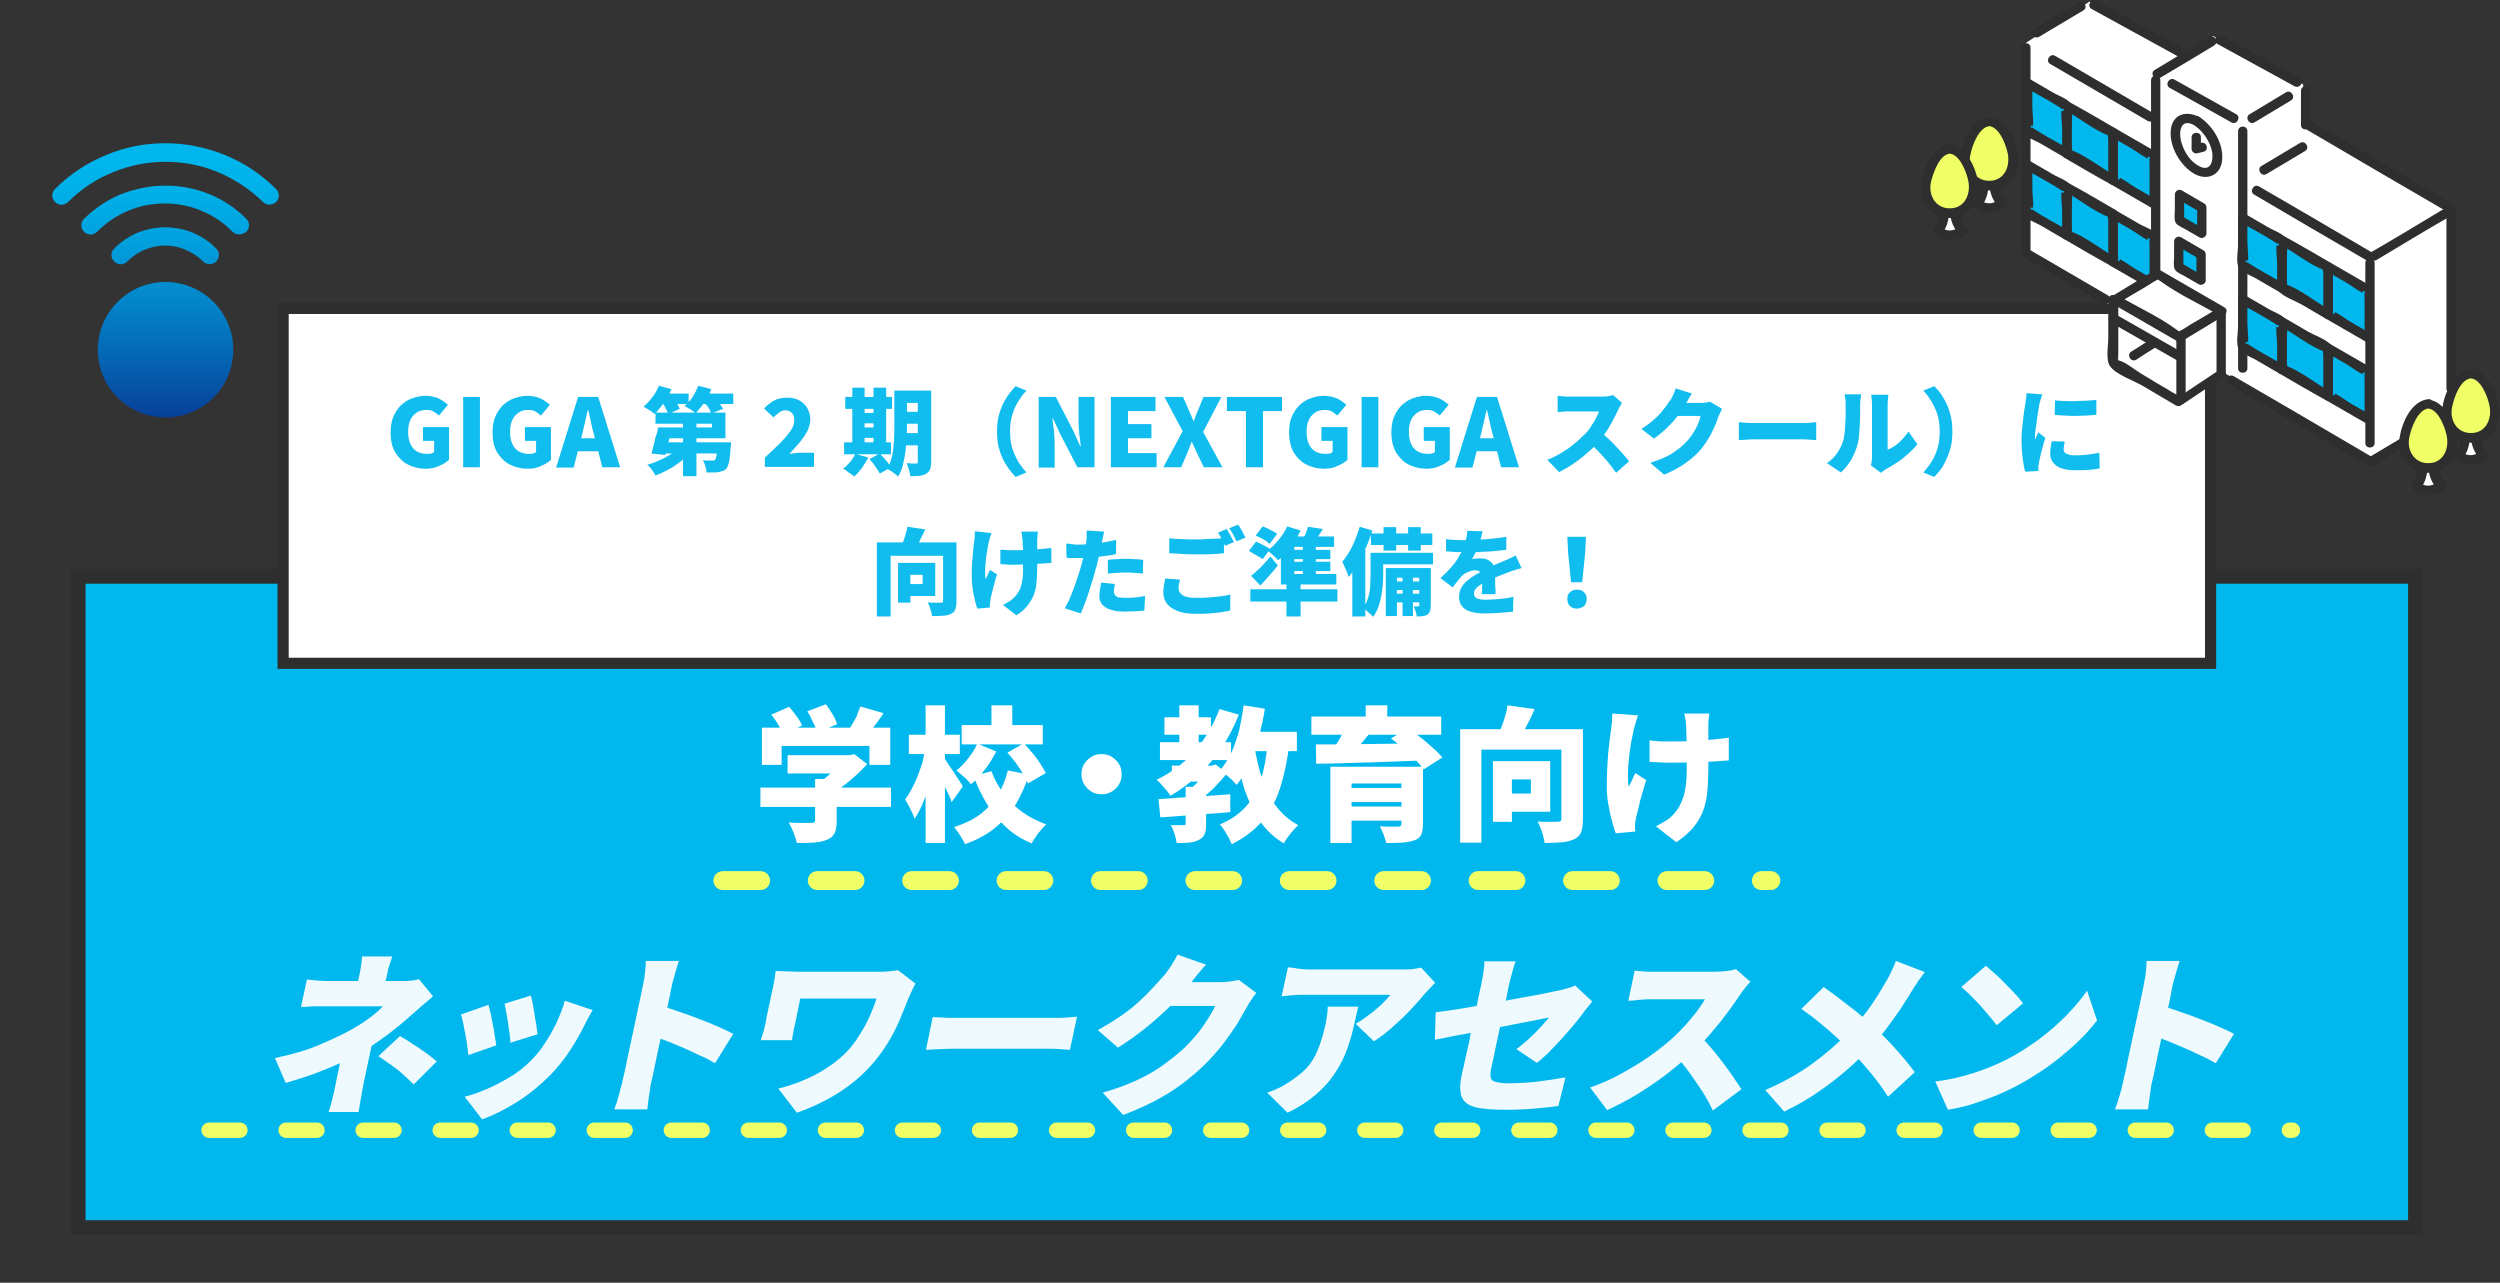
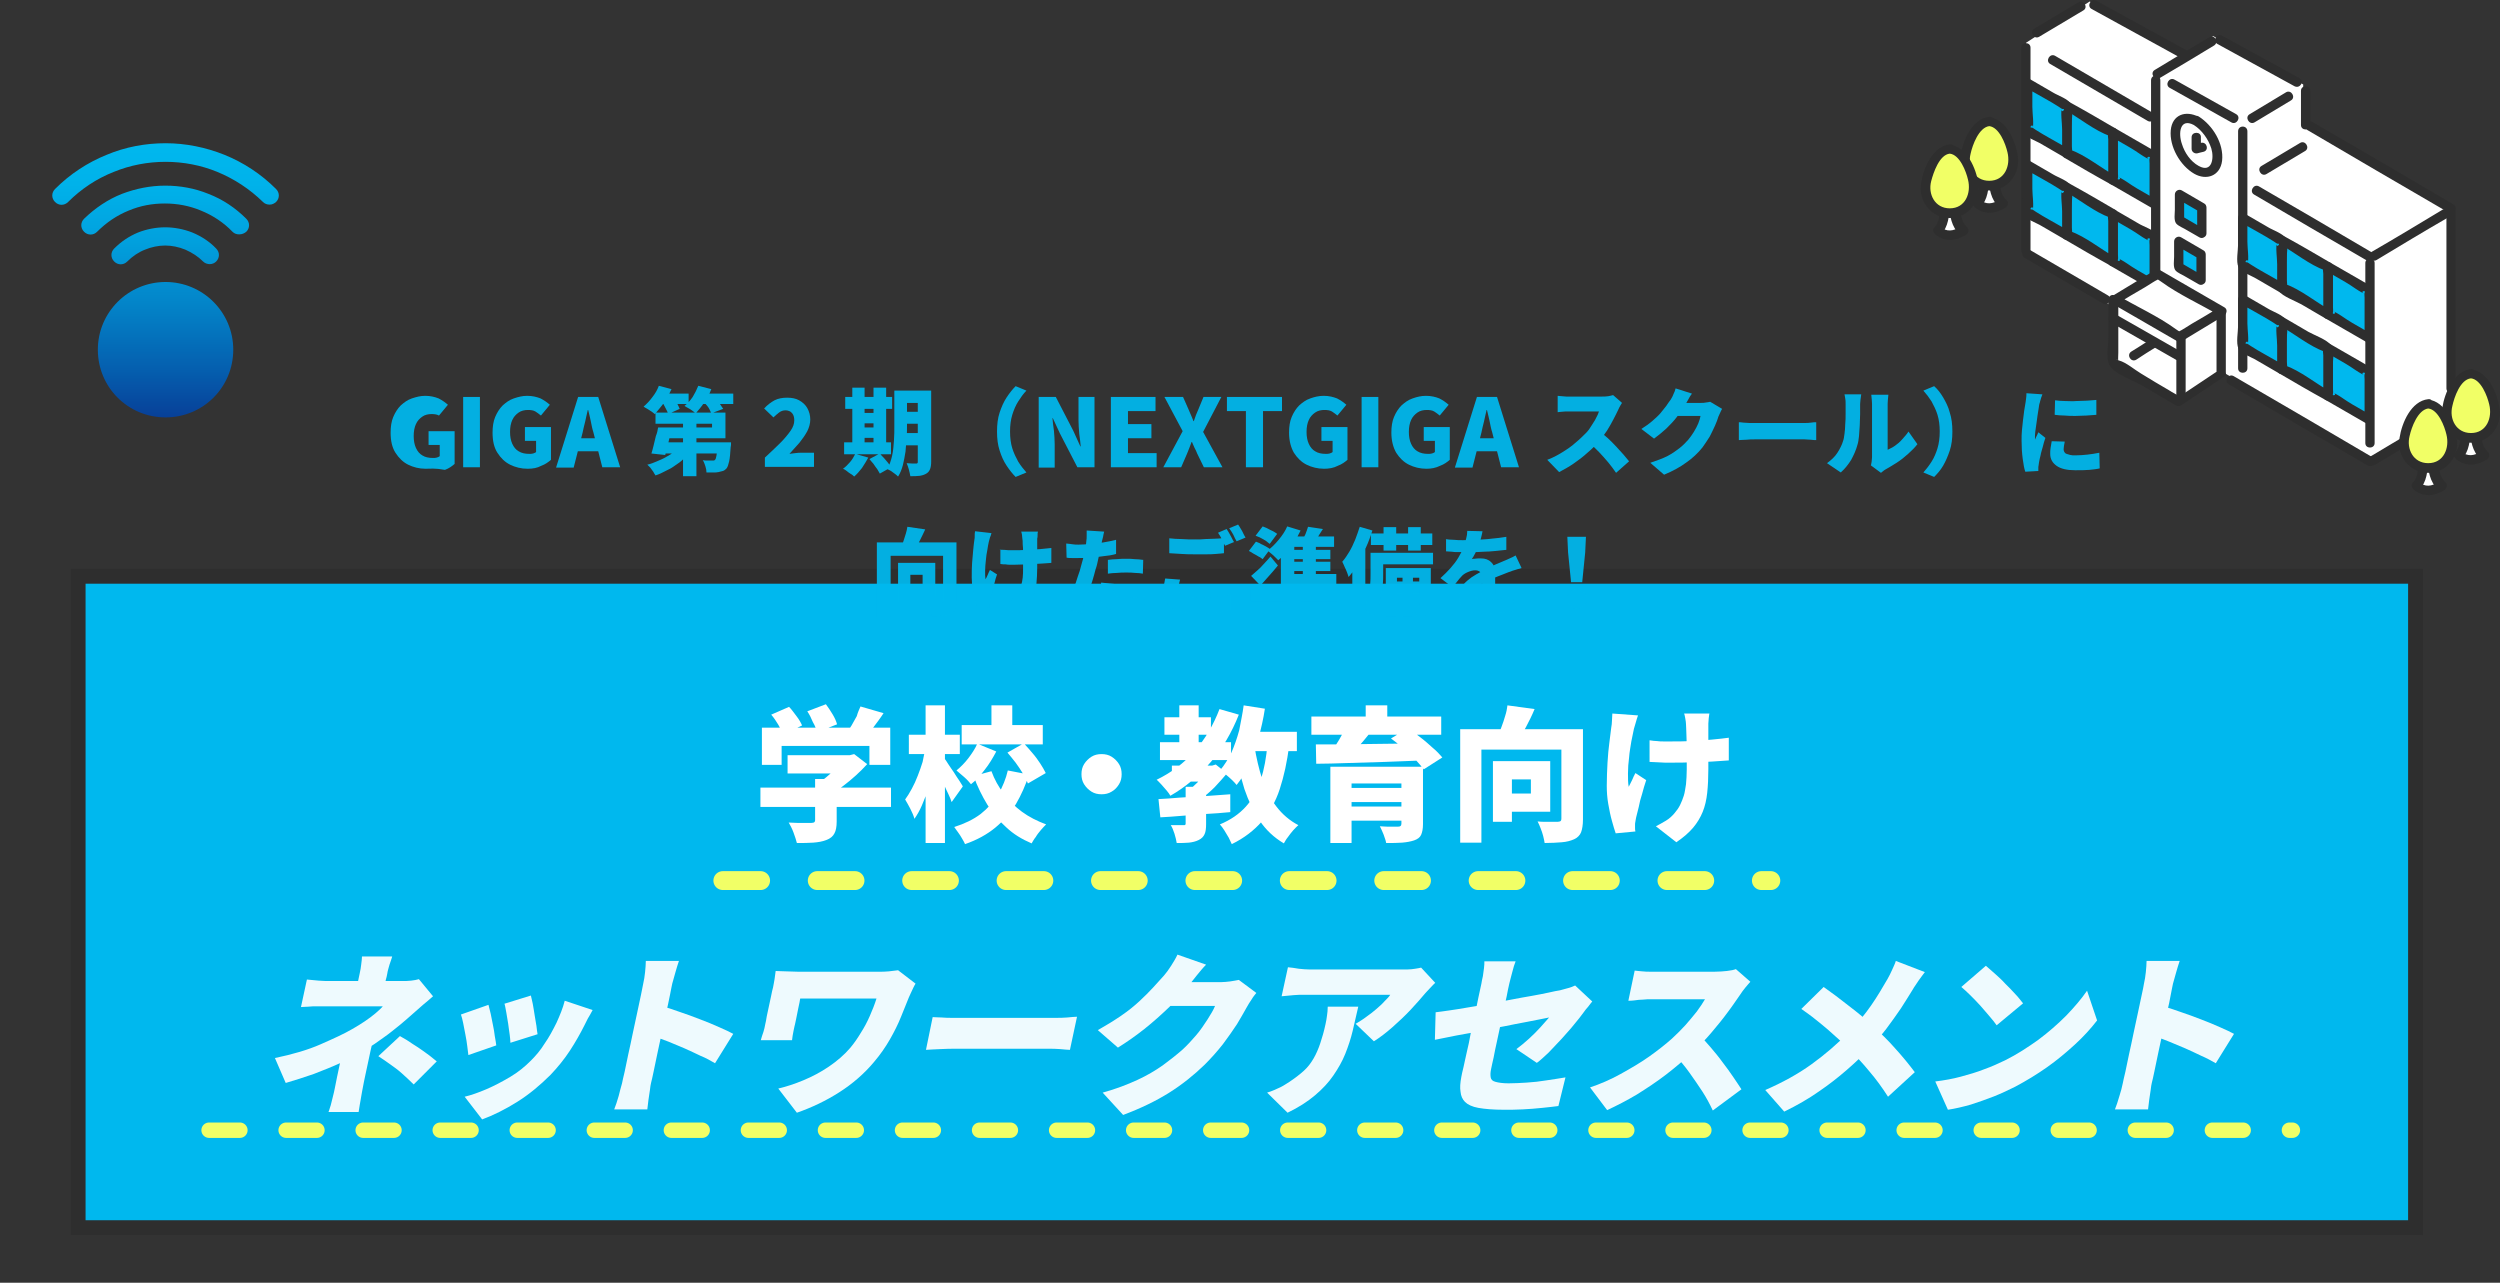
<svg xmlns="http://www.w3.org/2000/svg" version="1.1" id="レイヤー_1" x="0px" y="0px" viewBox="0 0 672 344.8" style="enable-background:new 0 0 672 344.8;" xml:space="preserve">
  <rect x="0" y="0" width="672" height="344.8" fill="#333333" stroke="none" />
  <style type="text/css">
	.st0{fill:#00B8EE;stroke:#2E2E2E;stroke-width:4;stroke-miterlimit:10;}
	.st1{opacity:0.93;}
	.st2{fill:#FFFFFF;}
	
		.st3{fill:none;stroke:#F1FF66;stroke-width:4.142;stroke-linecap:round;stroke-linejoin:round;stroke-miterlimit:10;stroke-dasharray:8.284,12.427;}
	.st4{fill:#FFFFFF;stroke:#2E2E2E;stroke-width:3;stroke-miterlimit:10;}
	.st5{fill:#00B8EE;}
	.st6{fill:#2E2E2E;}
	.st7{fill:#F1FF66;}
	.st8{fill:url(#SVGID_1_);}
	
		.st9{fill:none;stroke:#F1FF66;stroke-width:5.075;stroke-linecap:round;stroke-linejoin:round;stroke-miterlimit:10;stroke-dasharray:10.151,15.227;}
</style>
  <rect x="21" y="154.9" class="st0" width="628.3" height="175.1" />
  <g class="st1">
    <g>
      <path class="st2" d="M116.4,267.8c-0.8,0.7-1.7,1.5-2.7,2.3c-0.9,0.8-1.8,1.6-2.5,2.2c-1.1,1-2.4,2.1-3.7,3.2    c-1.4,1.1-2.8,2.3-4.4,3.4c-1.5,1.1-3.1,2.2-4.7,3.2c-1.9,1.2-4.1,2.4-6.6,3.5c-2.4,1.1-4.9,2.1-7.5,3.1c-2.6,0.9-5.1,1.7-7.5,2.4    l-2.9-6.7c4.8-1,8.9-2.2,12.3-3.7c3.4-1.5,6.3-2.8,8.5-4.1c1.2-0.7,2.4-1.4,3.4-2.1c1-0.7,2-1.4,2.8-2.1c0.8-0.7,1.5-1.3,2-1.9    c-0.4,0-1.1,0-1.9,0c-0.9,0-1.8,0-2.9,0s-2.1,0-3.3,0s-2.2,0-3.2,0c-1,0-1.9,0-2.7,0c-0.8,0-1.3,0-1.6,0c-0.6,0-1.3,0-2.1,0    c-0.8,0-1.6,0-2.4,0.1c-0.8,0-1.4,0.1-1.9,0.1l1.6-7.4c0.9,0.1,2,0.2,3.2,0.3s2.1,0.1,3,0.1c0.3,0,1,0,1.9,0c1,0,2.1,0,3.4,0    s2.7,0,4.1,0s2.8,0,4.2,0s2.5,0,3.6,0c1,0,1.8,0,2.2,0c0.8,0,1.6,0,2.4-0.1c0.8-0.1,1.5-0.2,2.1-0.4L116.4,267.8z M100.7,277.6    c-0.2,0.8-0.4,1.8-0.7,3.1c-0.3,1.3-0.6,2.6-0.9,4.1c-0.3,1.5-0.6,2.9-0.9,4.2s-0.5,2.5-0.7,3.5c-0.1,0.7-0.3,1.4-0.4,2.2    c-0.1,0.8-0.3,1.6-0.4,2.3c-0.1,0.7-0.2,1.4-0.3,1.9h-8.1c0.2-0.4,0.3-1,0.6-1.8c0.2-0.7,0.4-1.5,0.6-2.4c0.2-0.8,0.4-1.6,0.5-2.2    c0.2-0.9,0.4-1.9,0.6-3c0.2-1.1,0.5-2.2,0.7-3.3s0.5-2.1,0.7-3.1c0.2-1,0.4-1.8,0.5-2.5L100.7,277.6z M105.4,257.2    c-0.2,0.6-0.4,1.3-0.7,2.1c-0.2,0.8-0.5,1.6-0.6,2.4c-0.1,0.5-0.2,1.1-0.4,1.7c-0.1,0.7-0.3,1.3-0.4,2c-0.1,0.7-0.3,1.3-0.4,1.8    h-7.4c0.1-0.6,0.2-1.2,0.4-1.8c0.1-0.6,0.3-1.3,0.4-1.9c0.1-0.6,0.3-1.3,0.4-1.9c0.2-0.8,0.3-1.6,0.4-2.4s0.2-1.5,0.2-2.1H105.4z     M111.2,291.5c-1.1-1.1-2.2-2.1-3.2-3c-1-0.9-2.1-1.7-3.1-2.4c-1-0.7-2.1-1.5-3.2-2.2l5.8-5.4c1.3,0.7,2.4,1.4,3.4,2.1    c1,0.6,2,1.3,3,2c1,0.7,2.2,1.6,3.5,2.7L111.2,291.5z" />
      <path class="st2" d="M131.3,270.1c0.2,0.7,0.4,1.5,0.6,2.4c0.2,0.9,0.4,1.9,0.6,3c0.2,1,0.4,2,0.5,3c0.2,1,0.3,1.8,0.4,2.5    l-7.5,2.6c-0.1-0.6-0.2-1.4-0.3-2.4c-0.1-1-0.3-2-0.5-3.1c-0.2-1.1-0.4-2.1-0.6-3.1c-0.2-1-0.4-1.7-0.6-2.3L131.3,270.1z     M159.3,271.5c-0.5,0.9-0.9,1.7-1.3,2.3c-0.3,0.6-0.6,1.2-0.9,1.8c-1.1,2.2-2.4,4.5-3.9,6.8s-3.3,4.5-5.2,6.5    c-2.8,2.8-5.8,5.3-9,7.3c-3.2,2-6.4,3.6-9.4,4.7l-4.7-6.1c1.7-0.4,3.7-1.1,5.8-2c2.1-0.9,4.2-2,6.4-3.3s4-2.8,5.6-4.4    c1.3-1.3,2.6-2.8,3.7-4.6c1.2-1.7,2.2-3.6,3.2-5.6c0.9-2,1.7-3.9,2.2-5.9L159.3,271.5z M142.7,267.6c0.1,0.5,0.3,1.2,0.5,2.2    c0.2,0.9,0.3,1.9,0.5,3c0.2,1,0.3,2,0.5,3c0.1,0.9,0.2,1.7,0.3,2.2l-7.3,2.3c0-0.6-0.1-1.3-0.2-2.2c-0.1-0.9-0.3-1.9-0.4-2.9    c-0.2-1-0.3-2-0.5-3c-0.2-1-0.3-1.8-0.5-2.4L142.7,267.6z" />
      <path class="st2" d="M167.2,291.2c0.1-0.7,0.4-1.7,0.7-3.1c0.3-1.4,0.6-3,1-4.8c0.4-1.8,0.8-3.6,1.2-5.6c0.4-1.9,0.8-3.8,1.2-5.6    c0.4-1.8,0.7-3.4,1-4.7c0.3-1.4,0.5-2.4,0.6-3c0.2-0.9,0.4-2,0.5-3.1c0.1-1.1,0.2-2.1,0.2-3h8.9c-0.3,0.9-0.6,1.8-0.9,2.9    c-0.3,1-0.6,2.1-0.9,3.2c-0.1,0.7-0.4,1.7-0.6,3c-0.3,1.4-0.6,3-1,4.7c-0.4,1.8-0.8,3.6-1.2,5.5s-0.8,3.8-1.2,5.6    c-0.4,1.8-0.7,3.4-1,4.8c-0.3,1.4-0.5,2.4-0.7,3.1c-0.1,0.4-0.2,1-0.3,1.9c-0.1,0.9-0.3,1.8-0.4,2.7c-0.1,0.9-0.2,1.8-0.3,2.5    h-8.9c0.4-1,0.8-2.2,1.2-3.6C166.6,293.4,166.9,292.2,167.2,291.2z M177.7,270.4c1.5,0.4,3.1,0.9,5,1.6c1.8,0.6,3.7,1.3,5.5,2    c1.8,0.7,3.6,1.4,5.1,2.1c1.6,0.7,2.9,1.3,3.8,1.8l-4.9,7.9c-1.2-0.7-2.4-1.4-3.9-2c-1.4-0.7-2.8-1.3-4.3-2    c-1.4-0.6-2.9-1.2-4.3-1.8c-1.4-0.5-2.7-1-3.9-1.5L177.7,270.4z" />
      <path class="st2" d="M246.1,264.4c-0.2,0.3-0.4,0.7-0.6,1.1c-0.2,0.5-0.5,1-0.7,1.5c-0.2,0.5-0.4,0.9-0.5,1.1    c-0.6,1.5-1.3,3.2-2.1,5.2c-0.8,2-1.8,4-3,6.1c-1.2,2.1-2.6,4.1-4.3,6.1c-2.6,3.1-5.7,5.8-9.3,8.1c-3.6,2.3-7.4,4.1-11.4,5.5    l-5-6.5c2.1-0.5,4.3-1.2,6.7-2.2c2.4-1,4.7-2.2,6.9-3.7c2.2-1.5,4.2-3.2,5.8-5.1c1-1.2,1.9-2.5,2.8-4c0.9-1.4,1.7-2.9,2.4-4.5    c0.7-1.6,1.3-3.1,1.8-4.7c-0.4,0-1.1,0-1.9,0c-0.8,0-1.8,0-2.9,0s-2.3,0-3.5,0c-1.2,0-2.5,0-3.7,0c-1.2,0-2.4,0-3.5,0s-2.1,0-3,0    s-1.5,0-2,0c-0.1,0.3-0.1,0.7-0.2,1.1c-0.1,0.4-0.2,0.9-0.3,1.4c-0.1,0.5-0.2,1-0.3,1.5c-0.1,0.5-0.2,1-0.3,1.5    c-0.1,0.5-0.2,1-0.3,1.4c-0.1,0.3-0.2,0.9-0.4,1.8c-0.2,0.9-0.3,1.7-0.4,2.5h-8.4c0.2-0.8,0.5-1.6,0.7-2.2    c0.2-0.7,0.4-1.4,0.5-2.1c0.1-0.5,0.3-1.2,0.4-2.1c0.2-0.9,0.4-1.8,0.6-2.8c0.2-1,0.4-1.9,0.6-2.8c0.2-0.9,0.3-1.6,0.5-2.2    c0.1-0.7,0.3-1.4,0.4-2.2c0.1-0.8,0.2-1.5,0.3-2.2c0.8,0,1.7,0.1,2.8,0.1c1.1,0,2.2,0.1,3.3,0.1c0.3,0,0.8,0,1.6,0s1.8,0,2.9,0    s2.3,0,3.7,0s2.6,0,4,0s2.6,0,3.8,0c1.2,0,2.3,0,3.3,0c1,0,1.7,0,2.2,0c1,0,1.9,0,2.8-0.1c0.9-0.1,1.8-0.2,2.5-0.3L246.1,264.4z" />
      <path class="st2" d="M250.7,273.4c0.6,0,1.4,0.1,2.4,0.1c1,0.1,2,0.1,3,0.1c1,0,1.9,0,2.7,0c1,0,2.1,0,3.3,0c1.2,0,2.5,0,3.8,0    s2.7,0,4.1,0s2.8,0,4.1,0s2.6,0,3.8,0s2.3,0,3.3,0s1.8,0,2.5,0c1.1,0,2.1,0,3.2-0.1c1.1-0.1,1.9-0.2,2.6-0.2l-1.9,8.9    c-0.6,0-1.4-0.1-2.6-0.2c-1.1-0.1-2.2-0.1-3.1-0.1c-0.7,0-1.5,0-2.5,0c-1,0-2.1,0-3.3,0s-2.5,0-3.8,0s-2.7,0-4.1,0s-2.8,0-4.1,0    s-2.6,0-3.8,0c-1.2,0-2.3,0-3.2,0c-1.3,0-2.8,0-4.4,0.1c-1.6,0.1-2.8,0.1-3.8,0.2L250.7,273.4z" />
      <path class="st2" d="M324.2,259.3c-0.9,0.9-1.7,1.9-2.6,3c-0.9,1.1-1.5,1.9-1.9,2.4c-1.5,2-3.4,4-5.4,6c-2.1,2-4.3,4-6.7,5.9    c-2.4,1.9-4.7,3.5-7.1,5l-5.4-4.7c2.3-1.3,4.4-2.6,6.3-3.9s3.5-2.6,4.9-3.9c1.4-1.3,2.6-2.5,3.7-3.7c1.1-1.2,2-2.2,2.9-3.2    c0.6-0.7,1.2-1.5,1.9-2.6c0.7-1.1,1.3-2.1,1.7-3L324.2,259.3z M337.7,266.9c-0.4,0.5-0.9,1.1-1.3,1.8c-0.5,0.7-0.9,1.4-1.3,2.1    c-0.7,1.3-1.6,2.8-2.6,4.5c-1.1,1.7-2.4,3.5-3.8,5.4c-1.5,1.9-3.1,3.7-4.9,5.5c-2.9,2.8-6,5.3-9.5,7.5c-3.5,2.2-7.6,4.2-12.4,6    l-5.5-6c3.6-1,6.7-2.2,9.3-3.4c2.6-1.2,4.8-2.5,6.8-3.9c1.9-1.4,3.7-2.8,5.4-4.3c1.2-1.1,2.4-2.4,3.6-3.8c1.2-1.4,2.2-2.9,3.1-4.3    c0.9-1.4,1.6-2.6,2-3.6h-14.9l3.9-6.4c0.4,0,1.1,0,2,0c0.9,0,1.9,0,2.9,0s2.1,0,3.2,0c1,0,2,0,2.8,0c0.8,0,1.3,0,1.7,0    c0.8,0,1.6-0.1,2.5-0.2c0.9-0.1,1.6-0.3,2.3-0.4L337.7,266.9z" />
      <path class="st2" d="M365.1,270.6c-0.5,2.2-1,4.3-1.5,6.5c-0.5,2.1-1.2,4.2-2,6.2c-0.8,2-1.9,3.9-3.2,5.8    c-1.3,1.9-2.9,3.6-4.9,5.3c-2,1.7-4.5,3.3-7.4,4.7l-5.5-5.4c0.9-0.3,1.8-0.6,2.8-1.1c1-0.4,2-1,3.2-1.8c1.5-1,2.8-2,3.9-3    s1.9-2.1,2.6-3.3c0.7-1.2,1.3-2.6,1.8-4.1c0.5-1.5,1-3.2,1.4-5.1c0.2-0.8,0.3-1.6,0.4-2.3c0.1-0.7,0.2-1.5,0.2-2.4H365.1z     M385.8,264.2c-0.4,0.3-0.8,0.8-1.4,1.4c-0.6,0.6-1,1.1-1.3,1.4c-1.1,1.3-2.4,2.8-3.9,4.4c-1.5,1.6-3.2,3.2-4.9,4.7    c-1.7,1.5-3.4,2.8-5,3.8l-4.9-4.7c1-0.6,2-1.2,2.9-1.9c1-0.7,1.9-1.4,2.7-2.1c0.8-0.7,1.6-1.4,2.2-2.1c0.7-0.7,1.2-1.2,1.5-1.7    c-0.4,0-1,0-1.9,0c-0.9,0-2,0-3.2,0s-2.6,0-4,0c-1.4,0-2.9,0-4.3,0s-2.8,0-4.1,0s-2.4,0-3.4,0c-1,0-1.7,0-2.2,0c-1,0-2,0-2.9,0.1    c-0.9,0.1-1.9,0.2-3.2,0.3l1.7-7.8c0.9,0.1,1.9,0.2,2.9,0.4c1,0.1,2,0.2,3,0.2c0.5,0,1.2,0,2.2,0c1,0,2.2,0,3.6,0    c1.4,0,2.8,0,4.4,0s3.1,0,4.6,0s3,0,4.3,0s2.4,0,3.3,0c0.9,0,1.5,0,1.8,0c0.5,0,1.2,0,1.9,0c0.8,0,1.5-0.1,2.2-0.2    c0.7-0.1,1.2-0.2,1.6-0.3L385.8,264.2z" />
      <path class="st2" d="M428,269.2c-0.3,0.4-0.7,0.8-1.1,1.4c-0.5,0.5-0.9,1.1-1.2,1.5c-0.7,1-1.6,2.1-2.6,3.3    c-1,1.3-2.2,2.5-3.3,3.8c-1.2,1.3-2.4,2.5-3.5,3.7c-1.2,1.1-2.2,2.1-3.2,2.8l-5.5-3.7c1.1-0.8,2.3-1.8,3.4-2.8    c1.1-1,2.2-2.1,3.1-3.1c0.9-1,1.7-1.9,2.3-2.6c-0.6,0.1-1.4,0.3-2.5,0.5c-1.1,0.2-2.5,0.5-4.1,0.8c-1.6,0.3-3.2,0.6-5.1,1    c-1.8,0.3-3.6,0.7-5.5,1.1c-1.8,0.4-3.6,0.7-5.3,1c-1.7,0.3-3.3,0.6-4.7,0.9c-1.4,0.3-2.6,0.5-3.5,0.7l0.2-7.4    c1-0.1,2.2-0.3,3.7-0.5c1.5-0.2,3.2-0.5,5-0.8c1.8-0.3,3.7-0.6,5.7-1c2-0.4,4-0.7,5.9-1.1c2-0.4,3.8-0.7,5.5-1    c1.7-0.3,3.2-0.6,4.6-0.9c1.3-0.3,2.3-0.5,3-0.6c0.8-0.2,1.5-0.4,2.2-0.6c0.7-0.2,1.3-0.4,1.9-0.7L428,269.2z M392.8,289.5    c0.1-0.6,0.3-1.5,0.6-2.7c0.3-1.2,0.5-2.5,0.9-4.1s0.7-3.1,1-4.8c0.4-1.7,0.7-3.4,1.1-5.1c0.4-1.7,0.7-3.2,1-4.7s0.6-2.7,0.8-3.7    c0.1-0.6,0.2-1.2,0.4-2c0.1-0.8,0.2-1.5,0.3-2.2c0.1-0.7,0.1-1.3,0.1-1.8h8.4c-0.3,0.7-0.6,1.7-0.9,2.9c-0.3,1.2-0.6,2.2-0.8,3.1    c-0.2,1-0.5,2.1-0.7,3.4c-0.3,1.3-0.6,2.6-0.9,4c-0.3,1.4-0.6,2.9-0.9,4.3c-0.3,1.5-0.6,2.9-0.9,4.2c-0.3,1.4-0.6,2.7-0.8,3.9    c-0.3,1.2-0.5,2.3-0.7,3.2c-0.2,0.9-0.2,1.6-0.1,2.2c0.1,0.6,0.5,1,1.3,1.2c0.7,0.2,1.9,0.4,3.5,0.4c1.6,0,3.2-0.1,4.9-0.2    c1.7-0.1,3.5-0.3,5.3-0.6c1.8-0.3,3.5-0.5,5.1-0.8l-1.9,7.7c-1.3,0.2-2.7,0.3-4.4,0.5c-1.7,0.2-3.5,0.3-5.2,0.4    c-1.8,0.1-3.4,0.1-5,0.1c-2.9,0-5.2-0.2-6.9-0.5c-1.7-0.3-2.9-0.9-3.6-1.6c-0.7-0.7-1.1-1.6-1.2-2.7    C392.4,292.4,392.5,291.1,392.8,289.5z" />
      <path class="st2" d="M470.5,263.9c-0.3,0.3-0.7,0.8-1.3,1.5c-0.6,0.7-1,1.3-1.4,1.9c-1,1.4-2.1,3.1-3.4,4.8    c-1.3,1.8-2.8,3.6-4.4,5.5s-3.3,3.6-5,5.2c-2.2,2-4.5,4-7.1,6c-2.6,2-5.2,3.7-7.9,5.4c-2.7,1.6-5.4,3-8,4.2l-4.6-6.1    c2.7-0.9,5.5-2.1,8.2-3.6c2.7-1.5,5.3-3,7.7-4.7c2.4-1.7,4.4-3.3,6.1-4.8c1.3-1.2,2.5-2.4,3.6-3.6c1.1-1.2,2.1-2.5,3.1-3.7    c0.9-1.2,1.6-2.3,2.2-3.3c-0.3,0-0.9,0-1.6,0c-0.7,0-1.6,0-2.6,0s-2,0-3,0s-2.1,0-3,0c-1,0-1.8,0-2.6,0c-0.8,0-1.3,0-1.7,0    c-0.7,0-1.4,0-2.2,0.1c-0.8,0-1.5,0.1-2.2,0.2c-0.7,0.1-1.2,0.1-1.7,0.1l1.7-8.1c0.5,0.1,1.2,0.1,2,0.2c0.8,0.1,1.5,0.1,2.2,0.1    c0.7,0,1.3,0,1.7,0c0.5,0,1.1,0,2,0c0.8,0,1.8,0,2.8,0s2.1,0,3.2,0s2.2,0,3.2,0c1,0,1.9,0,2.7,0c0.8,0,1.4,0,1.7,0    c1.2,0,2.3-0.1,3.3-0.2c1-0.1,1.9-0.3,2.4-0.5L470.5,263.9z M456.7,278.2c1,0.9,2,2,3.1,3.3c1.1,1.3,2.2,2.6,3.2,4    c1.1,1.4,2,2.7,2.9,4c0.9,1.3,1.6,2.4,2.2,3.3l-7.7,5.7c-0.8-1.7-1.7-3.4-2.8-5.1c-1.1-1.7-2.3-3.4-3.5-5.1s-2.6-3.3-3.9-4.8    L456.7,278.2z" />
      <path class="st2" d="M517.4,261.3c-0.5,0.6-1,1.4-1.7,2.3c-0.6,1-1.2,1.7-1.5,2.3c-0.9,1.5-2,3.2-3.2,5.1c-1.2,1.8-2.6,3.7-4,5.6    c-1.5,1.9-3,3.7-4.7,5.4c-1.8,1.9-3.8,3.8-6,5.7c-2.2,1.9-4.6,3.8-7.4,5.7c-2.7,1.9-5.8,3.7-9.3,5.4l-5.1-5.8    c4.6-2,8.8-4.3,12.4-6.9c3.6-2.6,7-5.5,10.2-8.8c2.4-2.4,4.3-4.8,5.9-7.1c1.6-2.3,3-4.7,4.4-7.1c0.4-0.7,0.8-1.5,1.2-2.4    c0.4-0.9,0.8-1.7,1-2.4L517.4,261.3z M490.2,265.3c1,0.7,2.1,1.5,3.3,2.4s2.3,1.8,3.5,2.7c1.2,0.9,2.3,1.8,3.4,2.7    c1.1,0.9,2,1.8,2.9,2.6c2.2,2,4.3,4,6.2,6.2c2,2.2,3.7,4.3,5.2,6.3l-7.2,6.6c-1.6-2.5-3.2-4.7-5-6.8c-1.7-2.1-3.6-4.1-5.7-6.2    c-0.7-0.7-1.5-1.5-2.4-2.3c-0.9-0.8-1.9-1.7-2.9-2.6c-1.1-0.9-2.2-1.9-3.4-2.8c-1.2-1-2.5-1.9-3.9-2.9L490.2,265.3z" />
      <path class="st2" d="M520.2,290.7c2.4-0.3,4.7-0.7,6.9-1.3c2.2-0.6,4.3-1.2,6.3-2c2-0.7,3.9-1.6,5.6-2.4c3.2-1.6,6.1-3.5,8.9-5.5    c2.8-2.1,5.2-4.2,7.5-6.5c2.2-2.3,4.1-4.5,5.6-6.7l2.7,8c-1.7,2.2-3.7,4.4-6,6.5c-2.3,2.1-4.8,4.2-7.5,6.1    c-2.7,1.9-5.5,3.6-8.5,5.2c-1.8,0.9-3.7,1.8-5.7,2.6c-2,0.8-4.1,1.5-6.2,2.2c-2.1,0.6-4.2,1.1-6.2,1.4L520.2,290.7z M533.8,259.6    c0.7,0.6,1.5,1.3,2.4,2.1c0.9,0.8,1.9,1.7,2.8,2.7c1,1,1.9,1.9,2.7,2.8c0.9,0.9,1.5,1.8,2.1,2.5l-7.1,5.9    c-0.5-0.7-1.1-1.5-1.9-2.4c-0.8-0.9-1.6-1.9-2.5-2.9c-0.9-1-1.8-1.9-2.7-2.8c-0.9-0.9-1.7-1.6-2.4-2.2L533.8,259.6z" />
      <path class="st2" d="M570.6,291.2c0.1-0.7,0.4-1.7,0.7-3.1c0.3-1.4,0.6-3,1-4.8c0.4-1.8,0.8-3.6,1.2-5.6c0.4-1.9,0.8-3.8,1.2-5.6    c0.4-1.8,0.7-3.4,1-4.7s0.5-2.4,0.6-3c0.2-0.9,0.4-2,0.5-3.1c0.1-1.1,0.2-2.1,0.2-3h8.9c-0.3,0.9-0.6,1.8-0.9,2.9    c-0.3,1-0.6,2.1-0.9,3.2c-0.1,0.7-0.4,1.7-0.6,3s-0.6,3-1,4.7c-0.4,1.8-0.8,3.6-1.2,5.5s-0.8,3.8-1.2,5.6s-0.7,3.4-1,4.8    c-0.3,1.4-0.5,2.4-0.7,3.1c-0.1,0.4-0.2,1-0.3,1.9c-0.1,0.9-0.3,1.8-0.4,2.7c-0.1,0.9-0.2,1.8-0.3,2.5h-8.9c0.4-1,0.8-2.2,1.2-3.6    C570.1,293.4,570.4,292.2,570.6,291.2z M581.1,270.4c1.5,0.4,3.1,0.9,5,1.6c1.8,0.6,3.7,1.3,5.5,2c1.8,0.7,3.6,1.4,5.1,2.1    c1.6,0.7,2.9,1.3,3.8,1.8l-4.9,7.9c-1.2-0.7-2.5-1.4-3.9-2c-1.4-0.7-2.8-1.3-4.3-2c-1.4-0.6-2.9-1.2-4.3-1.8s-2.7-1-3.9-1.5    L581.1,270.4z" />
    </g>
  </g>
  <line class="st3" x1="56.2" y1="303.8" x2="616.2" y2="303.8" />
-   <rect x="76.1" y="82.9" class="st4" width="518.1" height="95.4" />
  <g class="st1">
    <g>
      <g>
-         <path class="st5" d="M114.4,126c-1.7,0-3.3-0.4-4.7-1.1c-1.4-0.7-2.5-1.8-3.4-3.2s-1.3-3.2-1.3-5.4c0-1.6,0.2-3,0.7-4.2     c0.5-1.2,1.2-2.3,2-3.1c0.9-0.8,1.8-1.5,3-1.9s2.3-0.7,3.6-0.7c1.4,0,2.6,0.3,3.6,0.7c1,0.5,1.8,1.1,2.5,1.7l-2.4,2.9     c-0.5-0.4-1-0.8-1.5-1.1c-0.5-0.3-1.2-0.4-2-0.4c-0.9,0-1.8,0.2-2.5,0.7c-0.7,0.5-1.3,1.1-1.7,2s-0.6,1.9-0.6,3.2     c0,1.3,0.2,2.3,0.6,3.2c0.4,0.9,1,1.6,1.7,2c0.8,0.5,1.7,0.7,2.9,0.7c0.3,0,0.7,0,1-0.1s0.6-0.2,0.8-0.4v-3h-3v-3.7h7v8.8     c-0.7,0.6-1.5,1.2-2.6,1.6C116.9,125.8,115.7,126,114.4,126z" />
+         <path class="st5" d="M114.4,126c-1.7,0-3.3-0.4-4.7-1.1c-1.4-0.7-2.5-1.8-3.4-3.2s-1.3-3.2-1.3-5.4c0-1.6,0.2-3,0.7-4.2     c0.5-1.2,1.2-2.3,2-3.1c0.9-0.8,1.8-1.5,3-1.9s2.3-0.7,3.6-0.7c1.4,0,2.6,0.3,3.6,0.7c1,0.5,1.8,1.1,2.5,1.7l-2.4,2.9     c-0.5-0.3-1.2-0.4-2-0.4c-0.9,0-1.8,0.2-2.5,0.7c-0.7,0.5-1.3,1.1-1.7,2s-0.6,1.9-0.6,3.2     c0,1.3,0.2,2.3,0.6,3.2c0.4,0.9,1,1.6,1.7,2c0.8,0.5,1.7,0.7,2.9,0.7c0.3,0,0.7,0,1-0.1s0.6-0.2,0.8-0.4v-3h-3v-3.7h7v8.8     c-0.7,0.6-1.5,1.2-2.6,1.6C116.9,125.8,115.7,126,114.4,126z" />
        <path class="st5" d="M124.5,125.6v-18.9h4.5v18.9H124.5z" />
        <path class="st5" d="M141.8,126c-1.7,0-3.3-0.4-4.7-1.1c-1.4-0.7-2.5-1.8-3.4-3.2s-1.3-3.2-1.3-5.4c0-1.6,0.2-3,0.7-4.2     c0.5-1.2,1.2-2.3,2-3.1c0.9-0.8,1.8-1.5,3-1.9s2.3-0.7,3.6-0.7c1.4,0,2.6,0.3,3.6,0.7c1,0.5,1.8,1.1,2.5,1.7l-2.4,2.9     c-0.5-0.4-1-0.8-1.5-1.1c-0.5-0.3-1.2-0.4-2-0.4c-0.9,0-1.8,0.2-2.5,0.7c-0.7,0.5-1.3,1.1-1.7,2s-0.6,1.9-0.6,3.2     c0,1.3,0.2,2.3,0.6,3.2c0.4,0.9,1,1.6,1.7,2c0.8,0.5,1.7,0.7,2.9,0.7c0.3,0,0.7,0,1-0.1s0.6-0.2,0.8-0.4v-3h-3v-3.7h7v8.8     c-0.7,0.6-1.5,1.2-2.6,1.6C144.4,125.8,143.2,126,141.8,126z" />
        <path class="st5" d="M149.5,125.6l5.9-18.9h5.4l5.9,18.9h-4.8l-2.4-9.4c-0.3-0.9-0.5-2-0.7-3c-0.2-1.1-0.5-2.1-0.7-3H158     c-0.2,1-0.5,2-0.7,3.1c-0.3,1.1-0.5,2.1-0.7,3l-2.4,9.4H149.5z M153.5,121.3v-3.5h9.1v3.5H153.5z" />
        <path class="st5" d="M177.1,103.7l3.4,0.9c-0.4,0.8-0.8,1.7-1.3,2.5c-0.5,0.8-1,1.6-1.6,2.3c-0.6,0.7-1.1,1.4-1.6,1.9     c-0.2-0.2-0.5-0.4-0.9-0.7c-0.4-0.2-0.7-0.5-1.1-0.7s-0.7-0.4-1-0.6c0.8-0.7,1.6-1.5,2.4-2.6     C176.1,105.8,176.7,104.8,177.1,103.7z M182.9,120l2.8,1.2c-0.6,0.7-1.2,1.4-1.9,2.1c-0.7,0.7-1.5,1.3-2.3,1.8     c-0.8,0.6-1.7,1.1-2.6,1.5c-0.9,0.5-1.8,0.9-2.7,1.2c-0.2-0.3-0.4-0.6-0.6-1c-0.3-0.4-0.5-0.7-0.8-1.1c-0.3-0.3-0.6-0.6-0.8-0.8     c0.9-0.2,1.7-0.5,2.6-0.9s1.7-0.7,2.5-1.2c0.8-0.4,1.5-0.9,2.2-1.4C181.9,121.1,182.5,120.6,182.9,120z M176.9,114.9h3.7     c-0.2,0.8-0.4,1.7-0.6,2.6c-0.2,0.9-0.4,1.8-0.6,2.6c-0.2,0.8-0.4,1.6-0.6,2.2l-3.7-0.4c0.2-0.6,0.4-1.4,0.6-2.2s0.4-1.6,0.6-2.5     C176.6,116.5,176.8,115.7,176.9,114.9z M179,114.9h12.4v-1h-15.2v-3H195v6.9h-16V114.9z M177.2,105.8h7.9v2.8h-7.9V105.8z      M178.5,118.9h15.3v3h-16.2L178.5,118.9z M177.9,108l2.9-1.3c0.4,0.5,0.7,1,1.1,1.6c0.4,0.6,0.6,1.2,0.8,1.6l-3.1,1.4     c-0.1-0.5-0.4-1-0.7-1.6C178.6,109.1,178.3,108.5,177.9,108z M183.6,111.6h3.6V128h-3.6V111.6z M187.7,103.7l3.5,0.9     c-0.5,1.3-1.1,2.5-1.9,3.6c-0.8,1.2-1.6,2.1-2.3,2.9c-0.2-0.2-0.5-0.4-0.9-0.7c-0.4-0.3-0.7-0.5-1.1-0.7s-0.7-0.4-1-0.6     c0.8-0.6,1.5-1.4,2.2-2.4C186.8,105.7,187.3,104.7,187.7,103.7z M187.5,105.8h9.6v2.8h-9.6V105.8z M192.8,118.9h3.7     c0,0.6,0,1-0.1,1.3c-0.1,1.6-0.2,2.9-0.4,3.8c-0.2,0.9-0.4,1.5-0.7,1.9c-0.3,0.3-0.6,0.6-1,0.7s-0.7,0.2-1.2,0.3     c-0.4,0.1-0.8,0.1-1.4,0.1c-0.6,0-1.2,0-1.8,0c0-0.5-0.1-1.1-0.3-1.7s-0.4-1.2-0.7-1.6c0.5,0.1,1,0.1,1.4,0.1c0.4,0,0.8,0,1,0     c0.2,0,0.3,0,0.5,0s0.3-0.1,0.4-0.2c0.2-0.2,0.3-0.6,0.4-1.2c0.1-0.6,0.2-1.6,0.3-3V118.9z M189.2,108l3-1.1     c0.4,0.5,0.8,1,1.2,1.5c0.4,0.6,0.7,1.1,1,1.5l-3.2,1.2c-0.2-0.4-0.4-1-0.8-1.6S189.5,108.5,189.2,108z" />
        <path class="st5" d="M205.6,125.6V123c1.5-1.4,2.9-2.7,4.1-3.9c1.2-1.2,2.1-2.3,2.8-3.3c0.7-1,1-1.9,1-2.8c0-0.6-0.1-1.1-0.3-1.5     c-0.2-0.4-0.5-0.7-0.8-0.9c-0.4-0.2-0.8-0.3-1.3-0.3c-0.6,0-1.2,0.2-1.7,0.6s-1,0.8-1.5,1.3l-2.5-2.4c0.9-1,1.9-1.7,2.8-2.2     c1-0.5,2.1-0.7,3.4-0.7c1.2,0,2.3,0.2,3.2,0.7c0.9,0.5,1.7,1.2,2.2,2.1c0.5,0.9,0.8,1.9,0.8,3.1c0,1-0.3,2.1-0.8,3.1     c-0.6,1.1-1.3,2.1-2.1,3.1c-0.9,1-1.8,2-2.7,3c0.5-0.1,1-0.1,1.6-0.2c0.6-0.1,1.1-0.1,1.5-0.1h3.5v3.8H205.6z" />
        <path class="st5" d="M229.9,122l3.5,1c-0.5,0.9-1.1,1.9-1.7,2.8c-0.7,0.9-1.4,1.7-2.1,2.3c-0.2-0.2-0.5-0.5-0.9-0.7     s-0.7-0.5-1.1-0.8c-0.4-0.3-0.7-0.5-1-0.6c0.7-0.5,1.3-1.1,1.9-1.8C229.1,123.5,229.5,122.8,229.9,122z M226.9,118.9h12.6v3.2     h-12.6V118.9z M227.2,106.7h12.6v3.2h-12.6V106.7z M229.1,104.2h3.3V120h-3.3V104.2z M230.7,111h5.8v2.8h-5.8V111z M230.7,114.9     h5.8v2.8h-5.8V114.9z M233.7,123.4l2.8-1.5c0.3,0.4,0.7,0.8,1.1,1.2c0.4,0.4,0.7,0.9,1.1,1.3c0.3,0.4,0.6,0.8,0.8,1.2l-3,1.7     c-0.2-0.3-0.4-0.7-0.7-1.2c-0.3-0.4-0.7-0.9-1-1.4C234.4,124.2,234,123.8,233.7,123.4z M234.8,104.2h3.4V120h-3.4V104.2z      M240.4,105h3.4v9.4c0,1,0,2.1-0.1,3.3c-0.1,1.2-0.2,2.4-0.3,3.7c-0.2,1.2-0.4,2.4-0.7,3.6c-0.3,1.1-0.7,2.2-1.3,3.1     c-0.2-0.2-0.5-0.5-0.8-0.7c-0.4-0.3-0.7-0.5-1.1-0.8c-0.4-0.2-0.7-0.4-1-0.5c0.6-1.1,1-2.3,1.3-3.6c0.3-1.3,0.4-2.7,0.5-4.1     s0.1-2.7,0.1-3.9V105z M241.9,105h6.3v3.3h-6.3V105z M241.9,110.7h6.3v3.2h-6.3V110.7z M241.9,116.4h6.3v3.3h-6.3V116.4z      M246.7,105h3.6v19.1c0,0.8-0.1,1.5-0.3,2c-0.2,0.5-0.5,0.9-1,1.2s-1.1,0.5-1.8,0.6c-0.7,0.1-1.5,0.1-2.5,0.1     c-0.1-0.5-0.2-1.1-0.4-1.8c-0.2-0.7-0.4-1.3-0.6-1.7c0.5,0,1,0.1,1.5,0.1c0.5,0,0.9,0,1,0c0.2,0,0.3,0,0.4-0.1s0.1-0.2,0.1-0.4     V105z" />
        <path class="st5" d="M268,116c0-1.9,0.2-3.6,0.7-5.1s1.1-2.9,1.9-4.1s1.6-2.2,2.4-3l2.9,1.2c-0.8,0.8-1.5,1.8-2.2,2.9     c-0.7,1.1-1.2,2.3-1.6,3.6s-0.6,2.8-0.6,4.5c0,1.7,0.2,3.2,0.6,4.5c0.4,1.3,1,2.5,1.6,3.6c0.7,1.1,1.4,2,2.2,2.9l-2.9,1.2     c-0.8-0.8-1.6-1.8-2.4-3s-1.4-2.5-1.9-4.1C268.2,119.6,268,117.9,268,116z" />
        <path class="st5" d="M279.2,125.6v-18.9h4.6l4.7,9.1l1.9,4.2h0.1c-0.1-1-0.2-2.1-0.4-3.4c-0.1-1.3-0.2-2.5-0.2-3.6v-6.3h4.3v18.9     h-4.6l-4.7-9.1l-1.9-4.1h-0.1c0.1,1,0.2,2.2,0.4,3.4c0.1,1.2,0.2,2.4,0.2,3.6v6.3H279.2z" />
        <path class="st5" d="M298.6,125.6v-18.9h12v3.8h-7.4v3.5h6.3v3.8h-6.3v4h7.7v3.8H298.6z" />
        <path class="st5" d="M312.7,125.6l5.2-9.7l-4.9-9.2h5l1.5,3.4c0.2,0.4,0.4,0.9,0.6,1.4c0.2,0.5,0.5,1.1,0.7,1.7h0.1     c0.2-0.6,0.4-1.2,0.6-1.7c0.2-0.5,0.4-1,0.6-1.4l1.4-3.4h4.8l-4.9,9.4l5.2,9.5h-5l-1.8-3.7c-0.2-0.5-0.4-1-0.7-1.5     c-0.2-0.5-0.5-1.1-0.7-1.6h-0.1c-0.2,0.6-0.4,1.1-0.6,1.6s-0.4,1-0.6,1.5l-1.6,3.7H312.7z" />
        <path class="st5" d="M334.9,125.6v-15.1h-5.1v-3.8h14.8v3.8h-5.1v15.1H334.9z" />
        <path class="st5" d="M355.9,126c-1.7,0-3.3-0.4-4.7-1.1c-1.4-0.7-2.5-1.8-3.4-3.2c-0.8-1.4-1.3-3.2-1.3-5.4c0-1.6,0.2-3,0.7-4.2     c0.5-1.2,1.2-2.3,2-3.1c0.9-0.8,1.8-1.5,3-1.9c1.1-0.4,2.3-0.7,3.6-0.7c1.4,0,2.6,0.3,3.6,0.7c1,0.5,1.8,1.1,2.5,1.7l-2.4,2.9     c-0.5-0.4-1-0.8-1.5-1.1s-1.2-0.4-2-0.4c-0.9,0-1.8,0.2-2.5,0.7c-0.7,0.5-1.3,1.1-1.7,2s-0.6,1.9-0.6,3.2c0,1.3,0.2,2.3,0.6,3.2     c0.4,0.9,1,1.6,1.7,2c0.8,0.5,1.7,0.7,2.9,0.7c0.3,0,0.7,0,1-0.1c0.3-0.1,0.6-0.2,0.8-0.4v-3h-3v-3.7h7v8.8     c-0.7,0.6-1.5,1.2-2.6,1.6C358.5,125.8,357.2,126,355.9,126z" />
        <path class="st5" d="M366,125.6v-18.9h4.5v18.9H366z" />
        <path class="st5" d="M383.4,126c-1.7,0-3.3-0.4-4.7-1.1c-1.4-0.7-2.5-1.8-3.4-3.2c-0.8-1.4-1.3-3.2-1.3-5.4c0-1.6,0.2-3,0.7-4.2     c0.5-1.2,1.2-2.3,2-3.1c0.9-0.8,1.8-1.5,3-1.9c1.1-0.4,2.3-0.7,3.6-0.7c1.4,0,2.6,0.3,3.6,0.7c1,0.5,1.8,1.1,2.5,1.7l-2.4,2.9     c-0.5-0.4-1-0.8-1.5-1.1s-1.2-0.4-2-0.4c-0.9,0-1.8,0.2-2.5,0.7c-0.7,0.5-1.3,1.1-1.7,2s-0.6,1.9-0.6,3.2c0,1.3,0.2,2.3,0.6,3.2     c0.4,0.9,1,1.6,1.7,2c0.8,0.5,1.7,0.7,2.9,0.7c0.3,0,0.7,0,1-0.1c0.3-0.1,0.6-0.2,0.8-0.4v-3h-3v-3.7h7v8.8     c-0.7,0.6-1.5,1.2-2.6,1.6C385.9,125.8,384.7,126,383.4,126z" />
        <path class="st5" d="M391.1,125.6l5.9-18.9h5.4l5.9,18.9h-4.8l-2.4-9.4c-0.3-0.9-0.5-2-0.7-3s-0.5-2.1-0.7-3h-0.1     c-0.2,1-0.5,2-0.7,3.1c-0.3,1.1-0.5,2.1-0.7,3l-2.4,9.4H391.1z M395.1,121.3v-3.5h9.1v3.5H395.1z" />
        <path class="st5" d="M436,108.3c-0.1,0.2-0.3,0.4-0.5,0.8c-0.2,0.4-0.4,0.7-0.5,1c-0.4,0.8-0.8,1.7-1.3,2.6c-0.5,1-1.1,2-1.7,3     c-0.7,1-1.3,1.9-2.1,2.8c-0.9,1.1-2,2.2-3.2,3.2c-1.2,1.1-2.4,2-3.7,2.9c-1.3,0.9-2.6,1.6-3.9,2.3l-3.2-3.3c1.4-0.5,2.7-1.2,4-2     c1.3-0.8,2.5-1.6,3.6-2.6c1.1-0.9,2-1.8,2.8-2.6c0.6-0.6,1.1-1.3,1.5-2s0.9-1.3,1.2-2c0.4-0.7,0.6-1.2,0.8-1.8     c-0.2,0-0.5,0-0.9,0c-0.4,0-0.9,0-1.4,0c-0.5,0-1.1,0-1.6,0c-0.6,0-1.1,0-1.6,0c-0.5,0-1,0-1.4,0c-0.4,0-0.7,0-0.9,0     c-0.4,0-0.8,0-1.2,0s-0.8,0.1-1.2,0.1c-0.4,0-0.7,0.1-0.9,0.1v-4.4c0.3,0,0.7,0.1,1.1,0.1c0.4,0,0.8,0.1,1.2,0.1c0.4,0,0.7,0,1,0     c0.3,0,0.6,0,1.1,0c0.5,0,1,0,1.5,0s1.1,0,1.8,0c0.6,0,1.2,0,1.7,0c0.5,0,1,0,1.5,0c0.4,0,0.7,0,0.9,0c0.6,0,1.2,0,1.8-0.1     c0.5-0.1,1-0.2,1.3-0.3L436,108.3z M430.1,116c0.6,0.5,1.3,1.1,2.1,1.8c0.7,0.7,1.5,1.4,2.2,2.2c0.7,0.8,1.4,1.5,2,2.2     c0.6,0.7,1.1,1.3,1.5,1.8l-3.5,3.1c-0.6-0.9-1.3-1.8-2.1-2.8s-1.6-1.8-2.5-2.8c-0.9-0.9-1.8-1.8-2.7-2.6L430.1,116z" />
        <path class="st5" d="M454.8,105.8c-0.4,0.5-0.7,1-1,1.6s-0.6,1-0.8,1.3c-0.6,1.1-1.4,2.2-2.2,3.3s-1.9,2.2-2.9,3.2     c-1.1,1-2.2,1.9-3.3,2.7l-3.4-2.6c1.1-0.7,2.1-1.4,2.9-2.1s1.6-1.4,2.2-2.1c0.6-0.7,1.1-1.4,1.6-2c0.4-0.6,0.8-1.2,1.2-1.7     c0.2-0.4,0.5-0.8,0.7-1.4c0.3-0.6,0.5-1.1,0.6-1.6L454.8,105.8z M462.9,109.9c-0.2,0.3-0.3,0.6-0.5,1c-0.2,0.4-0.3,0.7-0.5,1.1     c-0.2,0.7-0.5,1.5-0.9,2.4c-0.4,0.9-0.9,1.9-1.4,2.9c-0.6,1-1.3,2-2,3c-1.2,1.5-2.7,2.9-4.3,4c-1.6,1.2-3.6,2.3-6,3.3l-3.7-3.2     c1.8-0.6,3.4-1.2,4.6-1.8c1.3-0.7,2.3-1.4,3.2-2.1c0.9-0.7,1.7-1.5,2.4-2.3c0.5-0.6,1-1.3,1.5-2.1s0.9-1.6,1.2-2.3     c0.3-0.8,0.5-1.4,0.6-2h-8.1l1.4-3.5c0.2,0,0.6,0,1.1,0s1,0,1.6,0s1.2,0,1.7,0c0.6,0,1.1,0,1.5,0c0.4,0,0.7,0,0.9,0     c0.4,0,0.9,0,1.3-0.1c0.5-0.1,0.9-0.1,1.2-0.2L462.9,109.9z" />
        <path class="st5" d="M467.3,113.5c0.3,0,0.8,0,1.3,0.1c0.5,0,1.1,0.1,1.6,0.1c0.6,0,1,0,1.4,0c0.5,0,1.1,0,1.8,0     c0.7,0,1.3,0,2.1,0s1.5,0,2.2,0s1.5,0,2.2,0s1.4,0,2.1,0s1.3,0,1.8,0s1,0,1.3,0c0.6,0,1.1,0,1.7-0.1s1-0.1,1.4-0.1v4.8     c-0.3,0-0.8,0-1.4-0.1c-0.6,0-1.2-0.1-1.7-0.1c-0.4,0-0.8,0-1.3,0s-1.1,0-1.8,0c-0.7,0-1.4,0-2.1,0s-1.5,0-2.2,0s-1.5,0-2.2,0     s-1.4,0-2.1,0c-0.7,0-1.2,0-1.7,0c-0.7,0-1.5,0-2.3,0.1c-0.8,0-1.5,0.1-2,0.1V113.5z" />
        <path class="st5" d="M491.1,124.5c1.1-0.8,2.1-1.7,2.8-2.8c0.7-1.1,1.2-2.1,1.5-3.1c0.2-0.5,0.3-1.2,0.4-2     c0.1-0.8,0.2-1.7,0.2-2.6c0.1-0.9,0.1-1.8,0.1-2.8c0-0.9,0-1.8,0-2.6c0-0.6,0-1.1-0.1-1.5c-0.1-0.4-0.1-0.8-0.2-1.1h4.5     c-0.1,0.5-0.1,1-0.2,1.4c0,0.4-0.1,0.8-0.1,1.2c0,0.8,0,1.7,0,2.7c0,1-0.1,2-0.1,3c-0.1,1-0.1,2-0.2,2.9     c-0.1,0.9-0.2,1.7-0.4,2.3c-0.4,1.5-1,2.8-1.7,4.1c-0.8,1.3-1.7,2.4-2.8,3.4L491.1,124.5z M502.9,125.1c0.1-0.3,0.1-0.6,0.2-1     c0-0.4,0.1-0.8,0.1-1.1c0-0.2,0-0.6,0-1.1c0-0.5,0-1.2,0-2s0-1.6,0-2.5c0-0.9,0-1.8,0-2.7c0-0.9,0-1.8,0-2.6c0-0.8,0-1.6,0-2.2     c0-0.6,0-1.1,0-1.4c0-0.6-0.1-1.4-0.2-2.4h4.6c-0.1,1-0.2,1.8-0.2,2.4c0,0.3,0,0.8,0,1.3s0,1.1,0,1.8s0,1.4,0,2.1     c0,0.7,0,1.5,0,2.2c0,0.7,0,1.4,0,2.1c0,0.7,0,1.2,0,1.7s0,0.9,0,1.2c0.6-0.3,1.3-0.6,2-1.1s1.3-1,1.9-1.7s1.2-1.3,1.7-2.1     l2.4,3.4c-0.7,0.9-1.5,1.7-2.5,2.6s-2,1.7-3.1,2.4s-2.1,1.3-3,1.8c-0.3,0.2-0.5,0.3-0.7,0.5c-0.2,0.1-0.3,0.3-0.5,0.4     L502.9,125.1z" />
        <path class="st5" d="M524.8,116c0,1.9-0.2,3.6-0.7,5.1c-0.5,1.5-1.1,2.9-1.8,4.1s-1.6,2.2-2.4,3l-2.9-1.2     c0.8-0.9,1.5-1.8,2.2-2.9c0.7-1.1,1.2-2.3,1.6-3.6c0.4-1.3,0.6-2.9,0.6-4.5c0-1.7-0.2-3.2-0.6-4.5s-1-2.5-1.6-3.6     c-0.7-1.1-1.4-2-2.2-2.9l2.9-1.2c0.9,0.8,1.7,1.8,2.4,3s1.4,2.5,1.8,4.1C524.6,112.4,524.8,114.1,524.8,116z" />
        <path class="st5" d="M549,106c-0.1,0.2-0.2,0.5-0.3,0.8s-0.2,0.7-0.3,1s-0.1,0.6-0.2,0.7c-0.1,0.3-0.1,0.7-0.2,1.2     c-0.1,0.5-0.2,1.2-0.3,1.9c-0.1,0.7-0.2,1.4-0.3,2.2c-0.1,0.7-0.2,1.4-0.3,2.1c-0.1,0.7-0.1,1.2-0.1,1.7c0,0,0,0.1,0,0.3     c0,0.2,0,0.3,0,0.3c0.1-0.2,0.2-0.5,0.3-0.7c0.1-0.2,0.2-0.4,0.3-0.6c0.1-0.2,0.2-0.4,0.3-0.7l1.9,1.5c-0.3,0.8-0.5,1.6-0.7,2.4     s-0.5,1.6-0.6,2.3c-0.2,0.7-0.3,1.3-0.4,1.8c0,0.2-0.1,0.4-0.1,0.7c0,0.3-0.1,0.4-0.1,0.6c0,0.1,0,0.3,0,0.5s0,0.4,0,0.6     l-3.5,0.2c-0.3-0.8-0.5-2-0.7-3.5c-0.2-1.5-0.3-3.1-0.3-4.8c0-1,0-1.9,0.1-2.9s0.2-1.9,0.3-2.8c0.1-0.9,0.2-1.7,0.3-2.4     c0.1-0.7,0.2-1.3,0.3-1.8c0.1-0.4,0.1-0.8,0.2-1.4c0.1-0.5,0.1-1,0.1-1.5L549,106z M555,118.7c-0.1,0.4-0.1,0.8-0.2,1.1     c0,0.3-0.1,0.6-0.1,1c0,0.3,0.1,0.5,0.2,0.7c0.1,0.2,0.3,0.4,0.6,0.5c0.3,0.1,0.6,0.2,1,0.3c0.4,0.1,0.8,0.1,1.4,0.1     c1.1,0,2.2-0.1,3.2-0.2c1-0.1,2.1-0.3,3.2-0.5l0.1,4.2c-0.8,0.2-1.8,0.3-2.8,0.4c-1.1,0.1-2.3,0.1-3.8,0.1c-2.2,0-3.9-0.4-5-1.2     c-1.1-0.8-1.7-1.8-1.7-3.2c0-0.5,0-1.1,0.1-1.6c0.1-0.6,0.2-1.2,0.3-1.8L555,118.7z M552.4,107.6c0.8,0.1,1.7,0.2,2.7,0.2     c1,0,2,0.1,3,0c1,0,2-0.1,2.9-0.1c0.9-0.1,1.8-0.1,2.5-0.2v4c-0.8,0.1-1.7,0.1-2.7,0.2c-0.9,0-1.9,0.1-2.9,0.1s-1.9,0-2.9-0.1     c-1,0-1.9-0.1-2.7-0.2L552.4,107.6z" />
        <path class="st5" d="M235.7,145.8h19v3.6h-15.3v16.3h-3.7V145.8z M241.4,151.3h3.3V162h-3.3V151.3z M243.9,141.6l4.8,0.7     c-0.5,1.1-1,2.1-1.5,3.1c-0.5,1-1,1.8-1.4,2.5l-3.6-0.8c0.2-0.5,0.5-1.1,0.7-1.8c0.2-0.6,0.4-1.3,0.6-1.9     C243.7,142.8,243.8,142.2,243.9,141.6z M242.8,151.3h8.6v8.9h-8.6V157h5.2v-2.5h-5.2V151.3z M253.4,145.8h3.7v15.8     c0,0.9-0.1,1.7-0.3,2.2c-0.2,0.5-0.6,1-1.2,1.2c-0.6,0.3-1.3,0.5-2.1,0.5c-0.8,0.1-1.8,0.1-3,0.1c0-0.4-0.1-0.8-0.2-1.2     c-0.1-0.4-0.3-0.9-0.4-1.3c-0.2-0.4-0.3-0.8-0.5-1.2c0.4,0,0.9,0.1,1.4,0.1c0.5,0,0.9,0,1.3,0c0.4,0,0.7,0,0.8,0     c0.2,0,0.4,0,0.5-0.1c0.1-0.1,0.1-0.2,0.1-0.4V145.8z" />
        <path class="st5" d="M266.5,143.3c-0.1,0.4-0.2,0.8-0.4,1.2c-0.1,0.4-0.2,0.8-0.3,1.1c-0.1,0.6-0.3,1.3-0.4,2.2     c-0.2,0.9-0.3,1.8-0.4,2.8c-0.1,1-0.2,1.9-0.2,2.8c0,0.9,0,1.7,0.1,2.3c0.2-0.3,0.4-0.7,0.6-1.2c0.2-0.5,0.4-0.9,0.6-1.3l1.9,1.2     c-0.3,0.8-0.5,1.6-0.7,2.4c-0.2,0.8-0.4,1.6-0.6,2.3c-0.2,0.7-0.3,1.3-0.4,1.8c-0.1,0.2-0.1,0.4-0.1,0.7c0,0.3-0.1,0.5-0.1,0.6     s0,0.3,0,0.5c0,0.2,0,0.4,0,0.6l-3.4,0.3c-0.2-0.5-0.4-1.2-0.6-2.1c-0.2-0.9-0.5-1.9-0.6-3c-0.2-1.1-0.3-2.2-0.3-3.2     c0-1.4,0-2.7,0.1-4s0.2-2.5,0.3-3.5c0.1-1.1,0.2-1.9,0.3-2.6c0.1-0.4,0.1-0.8,0.1-1.2c0-0.4,0-0.8,0.1-1.2L266.5,143.3z      M268.6,147.7c0.4,0.1,0.9,0.1,1.3,0.1c0.4,0,0.8,0.1,1.2,0.1c0.4,0,0.8,0,1.3,0c1.1,0,2.3,0,3.6-0.1c1.3-0.1,2.5-0.1,3.6-0.2     c1.2-0.1,2.1-0.2,3-0.3l0,4c-0.8,0.1-1.7,0.1-2.8,0.2s-2.3,0.1-3.5,0.2c-1.2,0-2.5,0.1-3.6,0.1c-0.3,0-0.7,0-1.1,0     c-0.4,0-0.9,0-1.3-0.1c-0.4,0-0.9,0-1.4-0.1V147.7z M279,142.9c-0.1,0.3-0.1,0.6-0.1,1c0,0.3,0,0.6-0.1,0.9c0,0.3,0,0.6,0,1.2     c0,0.5,0,1.1,0,1.7s0,1.3,0,1.9s0,1.3,0,1.8s0,1,0,1.3c0,1.5-0.1,2.9-0.2,4.1c-0.1,1.2-0.4,2.3-0.8,3.3c-0.4,1-1,1.9-1.7,2.8     s-1.7,1.7-2.9,2.5l-3.6-2.8c0.5-0.2,1.1-0.6,1.8-1c0.6-0.4,1.1-0.9,1.5-1.3c0.4-0.5,0.7-0.9,1-1.4s0.5-1,0.6-1.6     c0.2-0.6,0.3-1.3,0.4-2c0.1-0.8,0.1-1.6,0.1-2.6c0-0.5,0-1.1,0-1.9c0-0.7,0-1.5,0-2.3c0-0.8,0-1.5-0.1-2.2c0-0.7,0-1.2-0.1-1.6     c0-0.3-0.1-0.7-0.1-1c-0.1-0.4-0.1-0.6-0.2-0.8H279z" />
        <path class="st5" d="M296.8,142.9c-0.1,0.4-0.2,0.8-0.3,1.4c-0.1,0.5-0.2,0.9-0.3,1.2c-0.1,0.6-0.3,1.3-0.4,2.1     c-0.2,0.8-0.4,1.7-0.6,2.7s-0.4,1.9-0.7,2.7c-0.2,0.9-0.5,1.8-0.8,2.9c-0.3,1-0.7,2.1-1,3.2c-0.4,1.1-0.7,2.1-1.1,3.1     s-0.7,1.9-1.1,2.7l-4.3-1.4c0.4-0.6,0.8-1.4,1.2-2.3c0.4-0.9,0.8-1.9,1.2-3c0.4-1.1,0.8-2.1,1.1-3.2c0.4-1.1,0.7-2,0.9-2.9     c0.2-0.6,0.3-1.2,0.5-1.8c0.1-0.6,0.3-1.2,0.4-1.8c0.1-0.6,0.2-1.1,0.3-1.6c0.1-0.5,0.2-1,0.2-1.4c0.1-0.5,0.1-1.1,0.1-1.6     c0-0.5,0-0.9,0-1.3L296.8,142.9z M289.9,146.4c1.1,0,2.2-0.1,3.3-0.2c1.1-0.1,2.3-0.2,3.4-0.4s2.3-0.4,3.4-0.7v3.8     c-1,0.3-2.2,0.5-3.4,0.6c-1.2,0.2-2.4,0.3-3.6,0.4c-1.2,0.1-2.3,0.1-3.2,0.1c-0.6,0-1.2,0-1.7,0s-1,0-1.4-0.1l-0.1-3.8     c0.7,0.1,1.3,0.1,1.7,0.2C288.8,146.4,289.4,146.4,289.9,146.4z M299.7,157c-0.1,0.3-0.2,0.7-0.2,1.1c-0.1,0.4-0.1,0.7-0.1,1     c0,0.3,0.1,0.5,0.2,0.7c0.1,0.2,0.3,0.4,0.5,0.5c0.2,0.2,0.5,0.3,0.9,0.3c0.4,0.1,0.9,0.1,1.4,0.1c0.9,0,1.7,0,2.6-0.1     c0.9-0.1,1.8-0.2,2.8-0.4l-0.2,3.9c-0.7,0.1-1.5,0.2-2.4,0.2s-1.8,0.1-2.9,0.1c-2.2,0-3.9-0.4-5.1-1.1c-1.2-0.8-1.7-1.8-1.7-3.1     c0-0.6,0.1-1.3,0.2-1.9c0.1-0.7,0.2-1.2,0.3-1.7L299.7,157z M297.8,150.5c0.7-0.1,1.6-0.2,2.4-0.2c0.9-0.1,1.7-0.1,2.6-0.1     c0.7,0,1.4,0,2.2,0.1c0.8,0,1.5,0.1,2.3,0.2l-0.1,3.7c-0.6-0.1-1.3-0.2-2.1-0.2c-0.8-0.1-1.5-0.1-2.3-0.1c-0.9,0-1.8,0-2.6,0.1     c-0.8,0-1.6,0.1-2.4,0.2V150.5z" />
        <path class="st5" d="M317.2,155.8c-0.1,0.4-0.2,0.8-0.3,1.2c-0.1,0.4-0.1,0.8-0.1,1.2c0,0.7,0.4,1.3,1.1,1.8     c0.7,0.5,1.9,0.7,3.7,0.7c1.1,0,2.2,0,3.3-0.1c1.1-0.1,2.1-0.2,3.1-0.3c1-0.1,1.9-0.3,2.7-0.5l0,4.3c-0.8,0.2-1.7,0.3-2.6,0.5     c-0.9,0.1-1.9,0.2-3,0.3c-1,0.1-2.2,0.1-3.3,0.1c-2.1,0-3.8-0.2-5.1-0.7c-1.3-0.5-2.3-1.1-3-2c-0.7-0.9-1-1.9-1-3.1     c0-0.8,0.1-1.5,0.2-2.1c0.1-0.6,0.2-1.2,0.3-1.6L317.2,155.8z M314.4,144.7c0.9,0.1,2,0.2,3.2,0.2c1.2,0.1,2.5,0.1,3.8,0.1     c0.8,0,1.7,0,2.6-0.1c0.9,0,1.8-0.1,2.7-0.1s1.6-0.1,2.3-0.2v4.1c-0.6,0.1-1.3,0.1-2.2,0.2s-1.8,0.1-2.7,0.1c-0.9,0-1.8,0-2.7,0     c-1.4,0-2.6,0-3.8-0.1c-1.1-0.1-2.2-0.1-3.3-0.2V144.7z M329.7,142.2c0.2,0.3,0.5,0.7,0.7,1.1c0.2,0.4,0.5,0.9,0.7,1.3     c0.2,0.4,0.4,0.8,0.6,1.1l-2.4,1c-0.3-0.5-0.6-1.1-0.9-1.8c-0.3-0.7-0.7-1.2-1-1.7L329.7,142.2z M332.8,141     c0.2,0.3,0.5,0.7,0.7,1.1c0.3,0.4,0.5,0.9,0.7,1.3c0.2,0.4,0.4,0.8,0.6,1.1l-2.4,1c-0.3-0.5-0.6-1.1-0.9-1.8     c-0.4-0.7-0.7-1.2-1.1-1.7L332.8,141z" />
        <path class="st5" d="M335.7,148.1l1.9-2.5c0.4,0.2,0.9,0.3,1.3,0.6c0.5,0.2,1,0.5,1.4,0.7s0.8,0.5,1.1,0.7l-2,2.7     c-0.3-0.2-0.6-0.5-1.1-0.7c-0.4-0.3-0.9-0.5-1.4-0.8C336.5,148.5,336.1,148.3,335.7,148.1z M336.1,158.4h23.4v3.3h-23.4V158.4z      M336.3,154.8c0.5-0.4,1-0.9,1.6-1.4c0.6-0.5,1.2-1.1,1.8-1.8c0.6-0.6,1.2-1.3,1.8-2l2,2.4c-0.7,0.9-1.5,1.8-2.3,2.7     c-0.8,0.9-1.6,1.8-2.4,2.7L336.3,154.8z M337.5,144l1.9-2.5c0.4,0.2,0.9,0.3,1.4,0.6s1,0.5,1.4,0.7c0.4,0.2,0.8,0.5,1.1,0.7     l-2,2.7c-0.3-0.2-0.6-0.5-1-0.8c-0.4-0.3-0.9-0.5-1.4-0.8S337.9,144.2,337.5,144z M346,141.5l3.6,1.1c-0.5,1-1,2-1.7,3     c-0.7,1-1.4,1.9-2.1,2.8c-0.7,0.9-1.5,1.6-2.2,2.2c-0.2-0.2-0.5-0.5-0.8-0.8c-0.3-0.3-0.7-0.7-1.1-1c-0.4-0.3-0.7-0.6-1-0.8     c1-0.7,2-1.7,3-2.9C344.7,143.9,345.5,142.7,346,141.5z M344.3,146.5l3.6-2.3v10.8h-3.6V146.5z M344.3,154.3h14.9v2.8h-14.9     V154.3z M346,144.2h12.6v2.8h-14.3L346,144.2z M345.6,147.8h12v2.5h-12V147.8z M345.6,151h12v2.5h-12V151z M345.8,156.9h3.8v8.8     h-3.8V156.9z M351.6,141.6l4,0.6c-0.5,0.8-1,1.5-1.4,2.2c-0.5,0.7-0.9,1.3-1.3,1.8l-3-0.7c0.3-0.6,0.7-1.2,1-1.9     C351.2,142.9,351.4,142.2,351.6,141.6z M350.2,145.5h3.5v9.9h-3.5V145.5z" />
        <path class="st5" d="M365.5,141.6l3.4,1c-0.5,1.5-1,3-1.7,4.5c-0.7,1.5-1.4,3-2.2,4.4c-0.8,1.4-1.6,2.6-2.5,3.6     c-0.1-0.3-0.2-0.7-0.4-1.2c-0.2-0.5-0.4-1-0.7-1.6c-0.2-0.5-0.4-0.9-0.6-1.3c0.7-0.8,1.3-1.7,1.9-2.7c0.6-1,1.1-2.1,1.6-3.3     C364.7,144,365.1,142.8,365.5,141.6z M363.5,149l3.4-3.4l0.1,0.1v20h-3.5V149z M368.5,148.6h3.3v5.7c0,0.9,0,1.8-0.1,2.8     c-0.1,1-0.2,2-0.4,3.1c-0.2,1-0.5,2.1-0.8,3c-0.4,1-0.8,1.8-1.4,2.6c-0.2-0.2-0.4-0.5-0.8-0.8s-0.7-0.6-1-0.9     c-0.3-0.3-0.6-0.5-0.9-0.6c0.6-0.9,1.1-1.9,1.4-3s0.5-2.2,0.5-3.3c0.1-1.1,0.1-2.1,0.1-3.1V148.6z M368.6,143.4H385v3.1h-16.5     V143.4z M370,148.6h15.2v3.1H370V148.6z M371.9,141.7h3.4v6.3h-3.4V141.7z M372.4,152.7H383v2.6h-7.5v10.3h-3V152.7z      M374.3,156.3h8.3v2.3h-8.3V156.3z M374.3,159.6h8.3v2.3h-8.3V159.6z M377,153.7h2.8v11.9H377V153.7z M378.5,141.7h3.4v6.3h-3.4     V141.7z M381.5,152.7h3.1v10c0,0.6-0.1,1.1-0.2,1.5c-0.1,0.4-0.4,0.7-0.7,1c-0.4,0.2-0.8,0.4-1.3,0.4c-0.5,0.1-1,0.1-1.6,0.1     c0-0.4-0.1-0.9-0.3-1.4s-0.3-1-0.5-1.3c0.2,0,0.5,0,0.7,0s0.4,0,0.5,0c0.2,0,0.3-0.1,0.3-0.3V152.7z" />
        <path class="st5" d="M398.5,142.8c-0.1,0.5-0.2,1.1-0.4,1.8c-0.2,0.7-0.5,1.6-0.8,2.5c-0.2,0.5-0.5,1.1-0.8,1.7     c-0.3,0.6-0.6,1.1-0.9,1.5c0.2-0.1,0.4-0.1,0.7-0.1c0.3,0,0.6-0.1,1-0.1c0.3,0,0.6,0,0.8,0c1.1,0,2,0.3,2.7,1     c0.7,0.6,1.1,1.6,1.1,2.9c0,0.4,0,0.8,0,1.3c0,0.5,0,1,0,1.5s0,1,0.1,1.5c0,0.5,0,1,0,1.4h-3.7c0-0.3,0.1-0.6,0.1-0.9     s0-0.7,0-1.1c0-0.4,0-0.8,0-1.2c0-0.4,0-0.8,0-1.1c0-0.8-0.2-1.4-0.6-1.7c-0.4-0.3-0.8-0.4-1.3-0.4c-0.6,0-1.3,0.2-2,0.5     c-0.7,0.3-1.3,0.7-1.7,1.2c-0.4,0.4-0.7,0.8-1.1,1.3c-0.4,0.5-0.8,1-1.2,1.6l-3.3-2.5c1-0.9,1.9-1.8,2.7-2.7s1.5-1.8,2.1-2.8     c0.6-1,1.1-2,1.5-3c0.2-0.7,0.4-1.4,0.6-2.1c0.2-0.7,0.3-1.4,0.3-2.1L398.5,142.8z M388.5,144.9c0.6,0.1,1.4,0.2,2.3,0.2     c0.9,0.1,1.6,0.1,2.3,0.1c1.1,0,2.3,0,3.7-0.1c1.3-0.1,2.7-0.1,4.1-0.3c1.4-0.1,2.7-0.3,4-0.5l0,3.5c-0.9,0.1-1.9,0.2-2.9,0.3     c-1.1,0.1-2.1,0.2-3.2,0.2c-1.1,0.1-2.1,0.1-3.1,0.1s-1.9,0-2.6,0c-0.3,0-0.8,0-1.3,0c-0.5,0-1,0-1.6-0.1c-0.5,0-1-0.1-1.5-0.1     V144.9z M409,152.7c-0.3,0.1-0.6,0.2-1.1,0.3c-0.4,0.1-0.8,0.3-1.3,0.4c-0.4,0.2-0.8,0.3-1.1,0.4c-0.8,0.3-1.7,0.7-2.8,1.1     c-1.1,0.4-2.2,1-3.4,1.5c-0.7,0.4-1.3,0.7-1.8,1.1c-0.5,0.3-0.8,0.7-1,1c-0.2,0.3-0.3,0.7-0.3,1.1c0,0.3,0.1,0.5,0.2,0.7     c0.1,0.2,0.3,0.3,0.5,0.5c0.2,0.1,0.6,0.2,1,0.3c0.4,0.1,0.9,0.1,1.5,0.1c1.1,0,2.4-0.1,3.7-0.2c1.3-0.1,2.6-0.3,3.7-0.6l-0.1,4     c-0.5,0.1-1.2,0.1-2,0.2s-1.7,0.1-2.7,0.2c-0.9,0-1.8,0.1-2.7,0.1c-1.4,0-2.6-0.1-3.7-0.4c-1.1-0.3-1.9-0.7-2.5-1.4     c-0.6-0.7-0.9-1.5-0.9-2.6c0-0.9,0.2-1.8,0.6-2.5c0.4-0.8,1-1.4,1.7-2s1.4-1.1,2.3-1.6s1.6-0.9,2.4-1.3c0.8-0.4,1.5-0.7,2-1     c0.6-0.3,1.1-0.5,1.6-0.7c0.5-0.2,1-0.4,1.4-0.6c0.6-0.2,1.1-0.5,1.6-0.7s1.1-0.5,1.6-0.8L409,152.7z" />
        <path class="st5" d="M423.9,163.6c-0.8,0-1.4-0.2-1.9-0.7c-0.5-0.5-0.7-1.1-0.7-1.9c0-0.7,0.2-1.4,0.7-1.8     c0.5-0.5,1.1-0.7,1.9-0.7s1.4,0.2,1.9,0.7c0.5,0.5,0.7,1.1,0.7,1.8c0,0.7-0.2,1.4-0.7,1.9C425.2,163.3,424.6,163.6,423.9,163.6z      M422.3,156.5l-0.8-8l-0.2-4.2h5l-0.2,4.2l-0.8,8H422.3z" />
      </g>
    </g>
  </g>
  <g>
    <g>
      <g>
        <path class="st2" d="M533.3,48h2.6c0,4.8,2.3,6.7,2.3,6.7c-2.3,1.6-4.6,1.8-6.9,0C531.3,54.7,533.1,53.2,533.3,48z" />
        <g>
          <path class="st6" d="M533.3,49.3c0.9,0,1.7,0,2.6,0c-0.4-0.4-0.8-0.8-1.3-1.3c0,2.5,0.6,5.8,2.7,7.6c0.1-0.7,0.2-1.3,0.3-2      c-2,1.3-3.7,1.5-5.6,0c0.1,0.7,0.2,1.3,0.3,2c2-1.6,2.3-5.3,2.4-7.6c0.1-1.6-2.4-1.6-2.5,0c-0.1,1.8-0.4,4.8-1.6,5.8      c-0.7,0.6-0.3,1.5,0.3,2c2.6,2,5.5,1.7,8.2,0c0.6-0.4,0.9-1.4,0.3-2c-1.6-1.3-1.9-3.9-1.9-5.8c0-0.7-0.6-1.3-1.3-1.3      c-0.9,0-1.7,0-2.6,0C531.6,46.7,531.6,49.3,533.3,49.3z" />
        </g>
      </g>
      <g>
        <path class="st7" d="M534.7,32.7c3.5,0,6.6,7.2,6.6,10.8c0,3.6-2.9,6.5-6.6,6.5c-3.6,0-6.6-2.9-6.6-6.5     C528.1,39.9,531.3,32.7,534.7,32.7z" />
        <g>
          <path class="st6" d="M534.7,33.9c2.7,0.3,4.4,4.8,4.9,7c0.9,3.6-0.7,7.7-4.9,7.7c-4,0-5.9-3.8-5-7.3      C530.2,39,531.9,34.3,534.7,33.9c1.6-0.2,1.6-2.7,0-2.5c-4.6,0.5-7.1,6.4-7.7,10.4c-0.8,4.8,2.6,9.4,7.7,9.4      c5,0,8.4-4.5,7.7-9.2c-0.6-4.1-3.1-10-7.7-10.5C533.1,31.3,533.1,33.8,534.7,33.9z" />
        </g>
      </g>
    </g>
    <g>
      <g>
        <path class="st2" d="M522.7,55.3h2.6c0,4.8,2.3,6.7,2.3,6.7c-2.3,1.6-4.6,1.8-6.9,0C520.7,62,522.5,60.6,522.7,55.3z" />
        <g>
          <path class="st6" d="M522.7,56.6c0.9,0,1.7,0,2.6,0c-0.4-0.4-0.8-0.8-1.3-1.3c0,2.5,0.6,5.8,2.7,7.6c0.1-0.7,0.2-1.3,0.3-2      c-2,1.3-3.7,1.5-5.6,0c0.1,0.7,0.2,1.3,0.3,2c2-1.6,2.3-5.3,2.4-7.6c0.1-1.6-2.4-1.6-2.5,0c-0.1,1.8-0.4,4.8-1.6,5.8      c-0.7,0.6-0.3,1.5,0.3,2c2.6,2,5.5,1.7,8.2,0c0.6-0.4,0.9-1.4,0.3-2c-1.6-1.3-1.9-3.9-1.9-5.8c0-0.7-0.6-1.3-1.3-1.3      c-0.9,0-1.7,0-2.6,0C521.1,54.1,521.1,56.6,522.7,56.6z" />
        </g>
      </g>
      <g>
        <path class="st7" d="M524.1,40c3.5,0,6.6,7.2,6.6,10.8c0,3.6-2.9,6.5-6.6,6.5s-6.6-2.9-6.6-6.5C517.6,47.2,520.7,40,524.1,40z" />
        <g>
          <path class="st6" d="M524.1,41.3c2.7,0.3,4.4,4.8,4.9,7c0.9,3.6-0.7,7.7-4.9,7.7c-4,0-5.9-3.8-5-7.3      C519.7,46.4,521.3,41.6,524.1,41.3c1.6-0.2,1.6-2.7,0-2.5c-4.6,0.5-7.1,6.4-7.7,10.4c-0.8,4.8,2.6,9.4,7.7,9.4      c5,0,8.4-4.5,7.7-9.2c-0.6-4.1-3.1-10-7.7-10.5C522.5,38.6,522.6,41.1,524.1,41.3z" />
        </g>
      </g>
    </g>
    <g>
      <g>
        <polygon class="st2" points="587.4,14.9 594.9,9.7 619.1,22.7 619.1,33.5 658.2,55.5 658.2,113.3 637.4,123.7 544.6,68.6      544.6,11.5 561.7,0.4    " />
      </g>
      <g>
        <g>
          <path class="st6" d="M659.8,109.2c-7.6,4.5-15.2,9.1-22.8,13.6c-1.4,0.8-0.1,3,1.3,2.2c7.6-4.5,15.2-9.1,22.8-13.6      C662.4,110.6,661.2,108.4,659.8,109.2L659.8,109.2z" />
        </g>
      </g>
      <g>
        <g>
          <path class="st6" d="M593.9,10c-4.9,2.9-9.8,5.8-14.7,8.8c-1.4,0.8-0.1,3,1.3,2.2c4.9-2.9,9.8-5.8,14.7-8.8      C596.5,11.3,595.3,9.2,593.9,10L593.9,10z" />
        </g>
      </g>
      <g>
        <g>
          <path class="st6" d="M614.5,24.8c-3.3,2-6.5,3.9-9.8,5.9c-1.4,0.8-0.1,3,1.3,2.2c3.3-2,6.5-3.9,9.8-5.9      C617.2,26.2,615.9,24,614.5,24.8L614.5,24.8z" />
        </g>
      </g>
      <g>
        <g>
          <path class="st6" d="M558.7,0.6c-4,2.4-7.9,4.7-11.9,7.1c-1.4,0.8-0.1,3,1.3,2.2c4-2.4,7.9-4.7,11.9-7.1      C561.4,2,560.1-0.2,558.7,0.6L558.7,0.6z" />
        </g>
      </g>
      <g>
        <g>
          <path class="st6" d="M566.6,79.4c-7-4.1-14.1-8.2-21.1-12.3c-1.4-0.8-2.7,1.4-1.3,2.2c7,4.1,14.1,8.2,21.1,12.3      C566.7,82.4,568,80.2,566.6,79.4L566.6,79.4z" />
        </g>
      </g>
      <g>
        <g>
          <path class="st6" d="M637.7,122.9c-12.4-7.3-24.9-14.6-37.3-21.8c-1.4-0.8-2.7,1.4-1.3,2.2c12.4,7.3,24.9,14.6,37.3,21.8      C637.8,125.9,639.1,123.7,637.7,122.9L637.7,122.9z" />
        </g>
      </g>
      <g>
        <g>
          <path class="st6" d="M658.9,54.6c-12.4-7.3-24.9-14.6-37.3-21.8c-1.4-0.8-2.7,1.4-1.3,2.2c12.4,7.3,24.9,14.6,37.3,21.8      C659,57.6,660.3,55.5,658.9,54.6L658.9,54.6z" />
        </g>
      </g>
      <g>
        <g>
          <path class="st6" d="M601.1,30.7c-5.5-3.1-11.1-6.2-16.6-9.3c-1.4-0.8-2.7,1.4-1.3,2.2c5.5,3.1,11.1,6.2,16.6,9.3      C601.2,33.7,602.5,31.5,601.1,30.7L601.1,30.7z" />
        </g>
      </g>
      <g>
        <g>
          <path class="st6" d="M657.6,56c0,16.1,0,32.3,0,48.4c0,1.6,2.5,1.6,2.5,0c0-16.1,0-32.3,0-48.4C660.1,54.4,657.6,54.4,657.6,56      L657.6,56z" />
        </g>
      </g>
      <g>
        <g>
          <path class="st6" d="M618.5,24.4c0,3.1,0,6.1,0,9.2c0,1.6,2.5,1.6,2.5,0c0-3.1,0-6.1,0-9.2C621,22.8,618.5,22.8,618.5,24.4      L618.5,24.4z" />
        </g>
      </g>
      <g>
        <g>
          <path class="st6" d="M587.9,13.6c-8.1-4.5-16.3-8.9-24.4-13.4c-1.4-0.8-2.7,1.4-1.3,2.2c8.1,4.5,16.3,8.9,24.4,13.4      C588.1,16.5,589.3,14.4,587.9,13.6L587.9,13.6z" />
        </g>
      </g>
      <g>
        <g>
          <path class="st6" d="M618.1,21c-6.9-3.8-13.9-7.6-20.8-11.4c-1.4-0.8-2.7,1.4-1.3,2.2c6.9,3.8,13.9,7.6,20.8,11.4      C618.3,23.9,619.5,21.8,618.1,21L618.1,21z" />
        </g>
      </g>
      <g>
        <g>
          <path class="st6" d="M635.8,70.7c0,16.1,0,32.3,0,48.4c0,1.6,2.5,1.6,2.5,0c0-16.1,0-32.3,0-48.4      C638.3,69.1,635.8,69.1,635.8,70.7L635.8,70.7z" />
        </g>
      </g>
      <g>
        <g>
          <path class="st6" d="M543.3,12.8c0,18.2,0,36.3,0,54.5c0,1.6,2.5,1.6,2.5,0c0-18.2,0-36.3,0-54.5      C545.8,11.2,543.3,11.2,543.3,12.8L543.3,12.8z" />
        </g>
      </g>
      <g>
        <g>
          <path class="st6" d="M601.6,35.3c0,21.2,0,42.5,0,63.7c0,1.6,2.5,1.6,2.5,0c0-21.2,0-42.5,0-63.7      C604.1,33.6,601.6,33.6,601.6,35.3L601.6,35.3z" />
        </g>
      </g>
      <g>
        <g>
          <path class="st6" d="M578.2,21.6c0,17.2,0,34.4,0,51.6c0,1.6,2.5,1.6,2.5,0c0-17.2,0-34.4,0-51.6      C580.7,19.9,578.2,19.9,578.2,21.6L578.2,21.6z" />
        </g>
      </g>
      <g>
        <g>
          <path class="st6" d="M589.7,33.6c2.2,1.4,3.9,3.8,4.7,6.3c0.8,2.6,0.2,6.7-3.4,4.7c-2.2-1.2-3.8-3.6-4.5-5.9      C585.5,35.9,585.9,31.6,589.7,33.6c1.4,0.7,2.7-1.4,1.3-2.2c-3.5-1.8-7.1-0.6-7.5,3.6c-0.4,4.4,2.5,9.5,6.3,11.7      c3.3,1.9,7,0.6,7.5-3.5c0.5-4.6-2.5-9.5-6.3-11.9C589.6,30.5,588.4,32.7,589.7,33.6z" />
        </g>
      </g>
      <g>
        <g>
          <path class="st6" d="M637.3,67.7c-10-5.9-20.1-11.8-30.1-17.6c-1.4-0.8-2.7,1.4-1.3,2.2c10,5.9,20.1,11.8,30.1,17.6      C637.4,70.7,638.7,68.5,637.3,67.7L637.3,67.7z" />
        </g>
      </g>
      <g>
        <g>
          <path class="st6" d="M656.5,56.4c-6.3,3.8-12.6,7.6-19,11.3c-1.4,0.8-0.1,3,1.3,2.2c6.3-3.8,12.6-7.6,19-11.3      C659.1,57.7,657.9,55.5,656.5,56.4L656.5,56.4z" />
        </g>
      </g>
      <g>
        <g>
          <path class="st6" d="M618.3,38.4c-3.5,2.1-7,4.2-10.4,6.2c-1.4,0.8-0.1,3,1.3,2.2c3.5-2.1,7-4.2,10.4-6.2      C621,39.8,619.7,37.6,618.3,38.4L618.3,38.4z" />
        </g>
      </g>
      <g>
        <polygon class="st5" points="636.9,90.9 625.8,84.5 625.8,71.7 636.9,78.1    " />
        <g>
          <path class="st6" d="M637.5,89.8c-1.7-1-3.5-2-5.2-3c-1.8-1-3.9-2.8-5.8-3.4c2.6,0.8,0,1.4,0.6,0.5c0.1-0.1,0-1.2,0-1.3      c0-1.4,0-2.8,0-4.1c0-2.3,0-4.5,0-6.8c-0.6,0.4-1.3,0.7-1.9,1.1c1.7,1,3.5,2,5.2,3c1.8,1,3.9,2.8,5.8,3.4      c-2.6-0.8,0-1.4-0.6-0.5c-0.1,0.1,0,1.2,0,1.3c0,1.4,0,2.8,0,4.1c0,2.3,0,4.5,0,6.8c0,1.6,2.5,1.6,2.5,0c0-4.3,0-8.5,0-12.8      c0-0.4-0.2-0.9-0.6-1.1c-3.7-2.1-7.4-4.3-11.1-6.4c-0.8-0.5-1.9,0.1-1.9,1.1c0,4.3,0,8.5,0,12.8c0,0.4,0.2,0.9,0.6,1.1      c3.7,2.1,7.4,4.3,11.1,6.4C637.6,92.8,638.9,90.6,637.5,89.8z" />
        </g>
      </g>
      <g>
        <polygon class="st5" points="625.8,84.5 613.4,77.4 613.4,64.6 625.8,71.7    " />
        <g>
          <path class="st6" d="M626.4,83.4c-3.9-2.2-8-5.6-12.2-7.1c0.3,0.1,0.2,1.3,0.5,0.6c0.2-0.3,0-1.1,0-1.5c0-1.4,0-2.8,0-4.1      c0-2.3,0-4.5,0-6.8c-0.6,0.4-1.3,0.7-1.9,1.1c3.9,2.2,8,5.6,12.2,7.1c-0.3-0.1-0.2-1.3-0.5-0.6c-0.2,0.3,0,1.1,0,1.5      c0,1.4,0,2.8,0,4.1c0,2.3,0,4.5,0,6.8c0,1.6,2.5,1.6,2.5,0c0-4.3,0-8.5,0-12.8c0-0.4-0.2-0.9-0.6-1.1c-4.1-2.4-8.2-4.8-12.4-7.1      c-0.8-0.5-1.9,0.1-1.9,1.1c0,2.5,0,5,0,7.5c0,1.5-0.7,4.8,0.4,6.1c1.1,1.5,4.5,2.7,6.1,3.6c2.2,1.3,4.3,2.5,6.5,3.8      C626.5,86.4,627.8,84.2,626.4,83.4z" />
        </g>
      </g>
      <g>
        <polygon class="st5" points="613.4,77.4 602.9,71.3 602.9,58.5 613.4,64.6    " />
        <g>
          <path class="st6" d="M614,76.3c-1.8-1-3.5-2-5.3-3c-1.2-0.7-2.5-1.4-3.7-2.2c-0.2-0.1-0.9-0.7-1.1-0.6c-1,0.1,0.9-1.8,0.2,0.8      c0.5-1.8,0-4.5,0-6.3c0-2.1,0-4.3,0-6.4c-0.6,0.4-1.3,0.7-1.9,1.1c1.8,1,3.5,2,5.3,3c1.2,0.7,2.5,1.4,3.7,2.2      c0.2,0.1,0.9,0.7,1.1,0.6c1-0.1-0.9,1.8-0.2-0.8c-0.5,1.8,0,4.5,0,6.3c0,2.1,0,4.3,0,6.4c0,1.6,2.5,1.6,2.5,0c0-2.4,0-4.7,0-7.1      c0-1.6,0.6-4.6-0.1-6.1c-0.7-1.4-3.5-2.3-4.8-3.1c-2.1-1.2-4.1-2.4-6.2-3.6c-0.8-0.5-1.9,0.1-1.9,1.1c0,2.4,0,4.7,0,7.1      c0,1.6-0.6,4.6,0.1,6.1c0.7,1.4,3.5,2.3,4.8,3.1c2.1,1.2,4.1,2.4,6.2,3.6C614.2,79.3,615.4,77.1,614,76.3z" />
        </g>
      </g>
      <g>
        <polygon class="st5" points="636.9,112.8 625.8,106.4 625.8,93.6 636.9,100    " />
        <g>
          <path class="st6" d="M637.5,111.7c-1.7-1-3.5-2-5.2-3c-1.8-1-3.9-2.8-5.8-3.4c2.6,0.8,0,1.4,0.6,0.5c0.1-0.1,0-1.2,0-1.3      c0-1.4,0-2.8,0-4.1c0-2.3,0-4.5,0-6.8c-0.6,0.4-1.3,0.7-1.9,1.1c1.7,1,3.5,2,5.2,3c1.8,1,3.9,2.8,5.8,3.4      c-2.6-0.8,0-1.4-0.6-0.5c-0.1,0.1,0,1.2,0,1.3c0,1.4,0,2.8,0,4.1c0,2.3,0,4.5,0,6.8c0,1.6,2.5,1.6,2.5,0c0-4.3,0-8.5,0-12.8      c0-0.4-0.2-0.9-0.6-1.1c-3.7-2.1-7.4-4.3-11.1-6.4c-0.8-0.5-1.9,0.1-1.9,1.1c0,4.3,0,8.5,0,12.8c0,0.4,0.2,0.9,0.6,1.1      c3.7,2.1,7.4,4.3,11.1,6.4C637.6,114.7,638.9,112.5,637.5,111.7z" />
        </g>
      </g>
      <g>
        <polygon class="st5" points="625.8,106.4 613.4,99.3 613.4,86.5 625.8,93.6    " />
        <g>
          <path class="st6" d="M626.4,105.3c-3.9-2.2-8-5.6-12.2-7.1c0.3,0.1,0.2,1.3,0.5,0.6c0.2-0.3,0-1.1,0-1.5c0-1.4,0-2.8,0-4.1      c0-2.3,0-4.5,0-6.8c-0.6,0.4-1.3,0.7-1.9,1.1c3.9,2.2,8,5.6,12.2,7.1c-0.3-0.1-0.2-1.3-0.5-0.6c-0.2,0.3,0,1.1,0,1.5      c0,1.4,0,2.8,0,4.1c0,2.3,0,4.5,0,6.8c0,1.6,2.5,1.6,2.5,0c0-2.5,0-5,0-7.5c0-1.5,0.7-4.8-0.4-6.1c-1.1-1.5-4.5-2.7-6.1-3.6      c-2.2-1.3-4.3-2.5-6.5-3.8c-0.8-0.5-1.9,0.1-1.9,1.1c0,4.3,0,8.5,0,12.8c0,0.4,0.2,0.9,0.6,1.1c4.1,2.4,8.2,4.8,12.4,7.1      C626.5,108.3,627.8,106.1,626.4,105.3z" />
        </g>
      </g>
      <g>
        <polygon class="st5" points="613.4,99.3 602.9,93.2 602.9,80.4 613.4,86.5    " />
        <g>
          <path class="st6" d="M614,98.2c-1.8-1-3.5-2-5.3-3c-1.2-0.7-2.5-1.4-3.7-2.2c-0.2-0.1-0.9-0.7-1.1-0.6c-1,0.1,0.9-1.8,0.2,0.8      c0.5-1.8,0-4.5,0-6.3c0-2.1,0-4.3,0-6.4c-0.6,0.4-1.3,0.7-1.9,1.1c1.8,1,3.5,2,5.3,3c1.2,0.7,2.5,1.4,3.7,2.2      c0.2,0.1,0.9,0.7,1.1,0.6c1-0.1-0.9,1.8-0.2-0.8c-0.5,1.8,0,4.5,0,6.3c0,2.1,0,4.3,0,6.4c0,1.6,2.5,1.6,2.5,0c0-2.4,0-4.7,0-7.1      c0-1.6,0.6-4.6-0.1-6.1c-0.7-1.4-3.5-2.3-4.8-3.1c-2.1-1.2-4.1-2.4-6.2-3.6c-0.8-0.5-1.9,0.1-1.9,1.1c0,2.4,0,4.7,0,7.1      c0,1.6-0.6,4.6,0.1,6.1c0.7,1.4,3.5,2.3,4.8,3.1c2.1,1.2,4.1,2.4,6.2,3.6C614.2,101.2,615.4,99,614,98.2z" />
        </g>
      </g>
      <g>
        <polygon class="st5" points="579.1,54.8 568,48.4 568,35.6 579.1,42    " />
        <g>
          <path class="st6" d="M579.7,53.7c-1.7-1-3.5-2-5.2-3c-1.8-1-3.9-2.8-5.8-3.4c2.6,0.8,0,1.4,0.6,0.5c0.1-0.1,0-1.2,0-1.3      c0-1.4,0-2.8,0-4.1c0-2.3,0-4.5,0-6.8c-0.6,0.4-1.3,0.7-1.9,1.1c1.7,1,3.5,2,5.2,3c1.8,1,3.9,2.8,5.8,3.4      c-2.6-0.8,0-1.4-0.6-0.5c-0.1,0.1,0,1.2,0,1.3c0,1.4,0,2.8,0,4.1c0,2.3,0,4.5,0,6.8c0,1.6,2.5,1.6,2.5,0c0-4.3,0-8.5,0-12.8      c0-0.4-0.2-0.9-0.6-1.1c-3.7-2.1-7.4-4.3-11.1-6.4c-0.8-0.5-1.9,0.1-1.9,1.1c0,4.3,0,8.5,0,12.8c0,0.4,0.2,0.9,0.6,1.1      c3.7,2.1,7.4,4.3,11.1,6.4C579.8,56.7,581.1,54.5,579.7,53.7z" />
        </g>
      </g>
      <g>
        <polygon class="st5" points="591.9,62.7 585.9,59.3 585.9,52.4 591.9,55.8    " />
        <g>
          <path class="st6" d="M592.5,61.6c-2-1.2-4-2.3-6-3.5c0.2,0.4,0.4,0.7,0.6,1.1c0-2.3,0-4.6,0-6.9c-0.6,0.4-1.3,0.7-1.9,1.1      c2,1.2,4,2.3,6,3.5c-0.2-0.4-0.4-0.7-0.6-1.1c0,2.3,0,4.6,0,6.9c0,1.6,2.5,1.6,2.5,0c0-2.3,0-4.6,0-6.9c0-0.4-0.2-0.9-0.6-1.1      c-2-1.2-4-2.3-6-3.5c-0.8-0.5-1.9,0.1-1.9,1.1c0,1.4,0,2.7,0,4.1c0,1-0.3,2.7,0.3,3.6c0.6,0.8,2.1,1.3,3,1.9      c1.1,0.6,2.2,1.3,3.3,1.9C592.6,64.6,593.9,62.4,592.5,61.6z" />
        </g>
      </g>
      <g>
        <polygon class="st5" points="591.6,75.3 585.7,71.8 585.7,65 591.6,68.4    " />
        <g>
          <path class="st6" d="M592.3,74.2c-2-1.2-4-2.3-6-3.5c0.2,0.4,0.4,0.7,0.6,1.1c0-2.3,0-4.6,0-6.9c-0.6,0.4-1.3,0.7-1.9,1.1      c2,1.2,4,2.3,6,3.5c-0.2-0.4-0.4-0.7-0.6-1.1c0,2.3,0,4.6,0,6.9c0,1.6,2.5,1.6,2.5,0c0-2.3,0-4.6,0-6.9c0-0.4-0.2-0.9-0.6-1.1      c-2-1.2-4-2.3-6-3.5c-0.8-0.5-1.9,0.1-1.9,1.1c0,1.4,0,2.7,0,4.1c0,1-0.3,2.7,0.3,3.6c0.6,0.8,2.1,1.3,3,1.9      c1.1,0.6,2.2,1.3,3.3,1.9C592.4,77.2,593.7,75,592.3,74.2z" />
        </g>
      </g>
      <g>
        <polygon class="st5" points="568,48.4 555.6,41.2 555.6,28.5 568,35.6    " />
        <g>
          <path class="st6" d="M568.6,47.3c-3.9-2.2-8-5.6-12.2-7.1c0.3,0.1,0.2,1.3,0.5,0.6c0.2-0.3,0-1.1,0-1.5c0-1.4,0-2.8,0-4.1      c0-2.3,0-4.5,0-6.8c-0.6,0.4-1.3,0.7-1.9,1.1c3.9,2.2,8,5.6,12.2,7.1c-0.3-0.1-0.2-1.3-0.5-0.6c-0.2,0.3,0,1.1,0,1.5      c0,1.4,0,2.8,0,4.1c0,2.3,0,4.5,0,6.8c0,1.6,2.5,1.6,2.5,0c0-4.3,0-8.5,0-12.8c0-0.4-0.2-0.9-0.6-1.1c-4.1-2.4-8.2-4.8-12.4-7.1      c-0.8-0.5-1.9,0.1-1.9,1.1c0,4.3,0,8.5,0,12.8c0,0.4,0.2,0.9,0.6,1.1c4.1,2.4,8.2,4.8,12.4,7.1C568.7,50.3,570,48.1,568.6,47.3z      " />
        </g>
      </g>
      <g>
        <polygon class="st5" points="555.6,41.2 545.1,35.2 545.1,22.4 555.6,28.5    " />
        <g>
          <path class="st6" d="M556.2,40.1c-1.8-1-3.5-2-5.3-3c-1.2-0.7-2.5-1.4-3.7-2.2c-0.2-0.1-0.9-0.7-1.1-0.6c-1,0.1,0.9-1.8,0.2,0.8      c0.5-1.8,0-4.5,0-6.3c0-2.1,0-4.3,0-6.4c-0.6,0.4-1.3,0.7-1.9,1.1c1.8,1,3.5,2,5.3,3c1.2,0.7,2.5,1.4,3.7,2.2      c0.2,0.1,0.9,0.7,1.1,0.6c1-0.1-0.9,1.8-0.2-0.8c-0.5,1.8,0,4.5,0,6.3c0,2.1,0,4.3,0,6.4c0,1.6,2.5,1.6,2.5,0c0-2.4,0-4.7,0-7.1      c0-1.6,0.6-4.6-0.1-6.1c-0.7-1.4-3.5-2.3-4.8-3.1c-2.1-1.2-4.1-2.4-6.2-3.6c-0.8-0.5-1.9,0.1-1.9,1.1c0,2.4,0,4.7,0,7.1      c0,1.6-0.6,4.6,0.1,6.1c0.7,1.4,3.5,2.3,4.8,3.1c2.1,1.2,4.1,2.4,6.2,3.6C556.4,43.1,557.6,41,556.2,40.1z" />
        </g>
      </g>
      <g>
        <polygon class="st5" points="579.1,76.7 568,70.3 568,57.5 579.1,63.9    " />
        <g>
          <path class="st6" d="M579.7,75.6c-1.7-1-3.5-2-5.2-3c-1.8-1-3.9-2.8-5.8-3.4c2.6,0.8,0,1.4,0.6,0.5c0.1-0.1,0-1.2,0-1.3      c0-1.4,0-2.8,0-4.1c0-2.3,0-4.5,0-6.8c-0.6,0.4-1.3,0.7-1.9,1.1c1.7,1,3.5,2,5.2,3c1.8,1,3.9,2.8,5.8,3.4      c-2.6-0.8,0-1.4-0.6-0.5c-0.1,0.1,0,1.2,0,1.3c0,1.4,0,2.8,0,4.1c0,2.3,0,4.5,0,6.8c0,1.6,2.5,1.6,2.5,0c0-2.5,0-5,0-7.5      c0-1.6,0.6-4.6-0.3-6c-0.9-1.4-3.9-2.3-5.3-3.2c-2.1-1.2-4.1-2.4-6.2-3.6c-0.8-0.5-1.9,0.1-1.9,1.1c0,4.3,0,8.5,0,12.8      c0,0.4,0.2,0.9,0.6,1.1c3.7,2.1,7.4,4.3,11.1,6.4C579.8,78.6,581.1,76.4,579.7,75.6z" />
        </g>
      </g>
      <g>
        <polygon class="st5" points="568,70.3 555.6,63.1 555.6,50.4 568,57.5    " />
        <g>
          <path class="st6" d="M568.6,69.2c-3.9-2.2-8-5.6-12.2-7.1c0.3,0.1,0.2,1.3,0.5,0.6c0.2-0.3,0-1.1,0-1.5c0-1.4,0-2.8,0-4.1      c0-2.3,0-4.5,0-6.8c-0.6,0.4-1.3,0.7-1.9,1.1c3.9,2.2,8,5.6,12.2,7.1c-0.3-0.1-0.2-1.3-0.5-0.6c-0.2,0.3,0,1.1,0,1.5      c0,1.4,0,2.8,0,4.1c0,2.3,0,4.5,0,6.8c0,1.6,2.5,1.6,2.5,0c0-4.3,0-8.5,0-12.8c0-0.4-0.2-0.9-0.6-1.1c-4.1-2.4-8.2-4.8-12.4-7.1      c-0.8-0.5-1.9,0.1-1.9,1.1c0,4.3,0,8.5,0,12.8c0,0.4,0.2,0.9,0.6,1.1c4.1,2.4,8.2,4.8,12.4,7.1C568.7,72.2,570,70,568.6,69.2z" />
        </g>
      </g>
      <g>
        <polygon class="st5" points="555.6,63.1 545.1,57.1 545.1,44.3 555.6,50.4    " />
        <g>
          <path class="st6" d="M556.2,62.1c-1.8-1-3.5-2-5.3-3c-1.2-0.7-2.5-1.4-3.7-2.2c-0.2-0.1-0.9-0.7-1.1-0.6c-1,0.1,0.9-1.8,0.2,0.8      c0.5-1.8,0-4.5,0-6.3c0-2.1,0-4.3,0-6.4c-0.6,0.4-1.3,0.7-1.9,1.1c1.8,1,3.5,2,5.3,3c1.2,0.7,2.5,1.4,3.7,2.2      c0.2,0.1,0.9,0.7,1.1,0.6c1-0.1-0.9,1.8-0.2-0.8c-0.5,1.8,0,4.5,0,6.3c0,2.1,0,4.3,0,6.4c0,1.6,2.5,1.6,2.5,0c0-2.4,0-4.7,0-7.1      c0-1.6,0.6-4.6-0.1-6.1c-0.7-1.4-3.5-2.3-4.8-3.1c-2.1-1.2-4.1-2.4-6.2-3.6c-0.8-0.5-1.9,0.1-1.9,1.1c0,2.4,0,4.7,0,7.1      c0,1.6-0.6,4.6,0.1,6.1c0.7,1.4,3.5,2.3,4.8,3.1c2.1,1.2,4.1,2.4,6.2,3.6C556.4,65,557.6,62.9,556.2,62.1z" />
        </g>
      </g>
      <g>
        <polygon class="st2" points="597.2,100.5 585.8,108.2 568.2,97.7 568.2,80.8 597.2,84.1    " />
        <g>
          <path class="st6" d="M596.6,99.4c-3.7,2.5-7.4,4.9-11.1,7.4c0.1,0,1.3,0.7,0.3-0.2c-0.7-0.6-1.9-1.1-2.6-1.6      c-2.6-1.5-5.1-3-7.7-4.6c-1.7-1-4-3-5.9-3.5c-1.3-0.3-0.3-0.5-0.2,0.3c-0.1-0.8,0-1.6,0-2.4c0-4.7,0-9.5,0-14.2      c-0.4,0.4-0.8,0.8-1.3,1.3c9.7,1.1,19.3,2.2,29,3.3c-0.4-0.4-0.8-0.8-1.3-1.3c0,5.5,0,10.9,0,16.4c0,1.6,2.5,1.6,2.5,0      c0-5.5,0-10.9,0-16.4c0-0.7-0.6-1.2-1.3-1.3c-9.7-1.1-19.3-2.2-29-3.3c-0.7-0.1-1.3,0.6-1.3,1.3c0,3.5,0,6.9,0,10.4      c0,2.2-0.8,5.8,0.6,7.6c1.7,2.2,6.5,3.8,8.8,5.2c2.9,1.7,5.9,3.5,8.8,5.2c0.4,0.2,0.9,0.2,1.3,0c3.8-2.5,7.6-5.1,11.4-7.6      C599.2,100.7,597.9,98.5,596.6,99.4z" />
        </g>
      </g>
      <g>
        <g>
          <path class="st6" d="M578.4,91c-1.8,1.2-3.7,2.4-5.5,3.5c-1.4,0.9-0.1,3,1.3,2.2c1.8-1.2,3.7-2.4,5.5-3.5      C581,92.3,579.8,90.1,578.4,91L578.4,91z" />
        </g>
      </g>
      <g>
        <g>
          <path class="st6" d="M586.2,94.5c-5.8-3.3-11.7-6.7-17.5-10c-1.4-0.8-2.7,1.4-1.3,2.2c5.8,3.3,11.7,6.7,17.5,10      C586.3,97.5,587.6,95.3,586.2,94.5L586.2,94.5z" />
        </g>
      </g>
      <g>
        <polygon class="st2" points="597.2,83.6 585.8,90.5 568.6,80.5 580,73.7    " />
        <g>
          <path class="st6" d="M596.6,82.6c-2.5,1.5-4.9,3-7.4,4.4c-1.2,0.7-2.4,1.6-3.7,2.2c-0.9,0.5,1.4,0.4,0.7,0.1      c-0.4-0.2-0.9-0.5-1.3-0.8c-4.8-3.5-10.6-6.1-15.7-9.1c0,0.7,0,1.4,0,2.2c2.5-1.5,4.9-3,7.4-4.4c1.2-0.7,2.4-1.6,3.7-2.2      c0.9-0.5-1.4-0.4-0.7-0.1c0.4,0.2,0.9,0.5,1.3,0.8c4.8,3.5,10.6,6.1,15.7,9.1c1.4,0.8,2.7-1.4,1.3-2.2      c-5.8-3.3-11.5-6.7-17.3-10c-0.4-0.2-0.9-0.2-1.3,0c-3.8,2.3-7.6,4.6-11.4,6.9c-0.8,0.5-0.8,1.7,0,2.2c5.8,3.3,11.5,6.7,17.3,10      c0.4,0.2,0.9,0.2,1.3,0c3.8-2.3,7.6-4.6,11.4-6.9C599.2,83.9,598,81.7,596.6,82.6z" />
        </g>
      </g>
      <g>
        <g>
          <path class="st6" d="M585,91c0,5.5,0,10.9,0,16.4c0,1.6,2.5,1.6,2.5,0c0-5.5,0-10.9,0-16.4C587.5,89.4,585,89.4,585,91L585,91z" />
        </g>
      </g>
      <g>
        <g>
          <path class="st6" d="M589.1,36.9c0,1,0,2.1,0,3.1c0,0.8,0.8,1.4,1.6,1.2c0.5-0.1,1-0.3,1.6-0.4c1.6-0.4,0.9-2.8-0.7-2.4      c-0.5,0.1-1,0.3-1.6,0.4c0.5,0.4,1.1,0.8,1.6,1.2c0-1,0-2.1,0-3.1C591.7,35.3,589.1,35.3,589.1,36.9L589.1,36.9z" />
        </g>
      </g>
      <g>
        <g>
          <path class="st6" d="M578.6,30.3c-8.7-5.1-17.5-10.2-26.2-15.3c-1.4-0.8-2.7,1.4-1.3,2.2c8.7,5.1,17.5,10.2,26.2,15.3      C578.7,33.3,580,31.1,578.6,30.3L578.6,30.3z" />
        </g>
      </g>
    </g>
    <g>
      <g>
        <path class="st2" d="M662.7,115.7h2.6c0,4.8,2.3,6.7,2.3,6.7c-2.3,1.6-4.6,1.8-6.9,0C660.7,122.4,662.6,121,662.7,115.7z" />
        <g>
          <path class="st6" d="M662.7,117c0.9,0,1.7,0,2.6,0c-0.4-0.4-0.8-0.8-1.3-1.3c0,2.5,0.6,5.8,2.7,7.6c0.1-0.7,0.2-1.3,0.3-2      c-2,1.3-3.7,1.5-5.6,0c0.1,0.7,0.2,1.3,0.3,2c2-1.6,2.3-5.3,2.4-7.6c0.1-1.6-2.4-1.6-2.5,0c-0.1,1.8-0.4,4.8-1.6,5.8      c-0.7,0.6-0.3,1.5,0.3,2c2.6,2,5.5,1.7,8.2,0c0.6-0.4,0.9-1.4,0.3-2c-1.6-1.3-1.9-3.9-1.9-5.8c0-0.7-0.6-1.3-1.3-1.3      c-0.9,0-1.7,0-2.6,0C661.1,114.5,661.1,117,662.7,117z" />
        </g>
      </g>
      <g>
        <path class="st7" d="M664.2,100.4c3.5,0,6.6,7.2,6.6,10.8c0,3.6-2.9,6.5-6.6,6.5c-3.6,0-6.6-2.9-6.6-6.5     C657.6,107.6,660.7,100.4,664.2,100.4z" />
        <g>
          <path class="st6" d="M664.2,101.7c2.7,0.3,4.4,4.8,4.9,7c0.9,3.6-0.7,7.7-4.9,7.7c-4,0-5.9-3.8-5-7.3      C659.7,106.8,661.3,102,664.2,101.7c1.6-0.2,1.6-2.7,0-2.5c-4.6,0.5-7.1,6.4-7.7,10.4c-0.8,4.8,2.6,9.4,7.7,9.4      c5,0,8.4-4.5,7.7-9.2c-0.6-4.1-3.1-10-7.7-10.5C662.6,99,662.6,101.5,664.2,101.7z" />
        </g>
      </g>
    </g>
    <g>
      <g>
        <path class="st2" d="M651.3,123.9h2.6c0,4.8,2.3,6.7,2.3,6.7c-2.3,1.6-4.6,1.8-6.9,0C649.2,130.6,651.1,129.1,651.3,123.9z" />
        <g>
          <path class="st6" d="M651.3,125.2c0.9,0,1.7,0,2.6,0c-0.4-0.4-0.8-0.8-1.3-1.3c0,2.5,0.6,5.8,2.7,7.6c0.1-0.7,0.2-1.3,0.3-2      c-2,1.3-3.7,1.5-5.6,0c0.1,0.7,0.2,1.3,0.3,2c2-1.6,2.3-5.3,2.4-7.6c0.1-1.6-2.4-1.6-2.5,0c-0.1,1.8-0.4,4.8-1.6,5.8      c-0.7,0.6-0.3,1.5,0.3,2c2.6,2,5.5,1.7,8.2,0c0.6-0.4,0.9-1.4,0.3-2c-1.6-1.3-1.9-3.9-1.9-5.8c0-0.7-0.6-1.3-1.3-1.3      c-0.9,0-1.7,0-2.6,0C649.6,122.6,649.6,125.2,651.3,125.2z" />
        </g>
      </g>
      <g>
        <path class="st7" d="M652.7,108.6c3.5,0,6.6,7.2,6.6,10.8c0,3.6-2.9,6.5-6.6,6.5c-3.6,0-6.6-2.9-6.6-6.5     C646.1,115.8,649.2,108.6,652.7,108.6z" />
        <g>
          <path class="st6" d="M652.7,109.8c2.7,0.3,4.4,4.8,4.9,7c0.9,3.6-0.7,7.7-4.9,7.7c-4,0-5.9-3.8-5-7.3      C648.2,114.9,649.9,110.2,652.7,109.8c1.6-0.2,1.6-2.7,0-2.5c-4.6,0.5-7.1,6.4-7.7,10.4c-0.8,4.8,2.6,9.4,7.7,9.4      c5,0,8.4-4.5,7.7-9.2c-0.6-4.1-3.1-10-7.7-10.5C651.1,107.2,651.1,109.7,652.7,109.8z" />
        </g>
      </g>
    </g>
  </g>
  <linearGradient id="SVGID_1_" gradientUnits="userSpaceOnUse" x1="44.478" y1="38.451" x2="44.478" y2="112.13">
    <stop offset="0" style="stop-color:#00B8EE" />
    <stop offset="0.15" style="stop-color:#00B2EA" />
    <stop offset="0.351" style="stop-color:#01A1DE" />
    <stop offset="0.582" style="stop-color:#0385C9" />
    <stop offset="0.831" style="stop-color:#055EAE" />
    <stop offset="1" style="stop-color:#074098" />
  </linearGradient>
  <path class="st8" d="M56.4,71c-0.6,0-1.3-0.2-1.8-0.7c-1.4-1.4-3-2.4-4.8-3.2c-1.7-0.7-3.6-1.1-5.4-1.1s-3.7,0.4-5.4,1.1  c-1.8,0.7-3.4,1.8-4.8,3.2c-1,1-2.5,1-3.5,0c-1-1-1-2.5,0-3.5c1.9-1.9,4-3.3,6.4-4.3c2.3-0.9,4.8-1.4,7.3-1.4c2.5,0,5,0.5,7.3,1.4  c2.4,1,4.6,2.4,6.4,4.3c1,1,1,2.5,0,3.5C57.7,70.7,57.1,71,56.4,71z M66.2,62.3c1-1,1-2.5,0-3.5c-2.9-2.9-6.3-5.2-10.2-6.7  c-3.7-1.5-7.6-2.2-11.6-2.2s-7.9,0.8-11.6,2.2c-3.8,1.5-7.2,3.8-10.2,6.7c-1,1-1,2.5,0,3.5c1,1,2.5,1,3.5,0c2.5-2.5,5.3-4.4,8.5-5.7  c3.1-1.3,6.3-1.9,9.7-1.9c3.3,0,6.6,0.6,9.7,1.9c3.2,1.3,6.1,3.2,8.5,5.7c0.5,0.5,1.1,0.7,1.8,0.7C65.1,63,65.7,62.7,66.2,62.3z   M74.2,54.3c1-1,1-2.5,0-3.5c-4-4-8.7-7.1-13.9-9.2c-5-2-10.4-3.1-15.8-3.1s-10.8,1-15.8,3.1c-5.2,2.1-9.9,5.2-13.9,9.2  c-1,1-1,2.5,0,3.5c1,1,2.5,1,3.5,0c3.5-3.5,7.7-6.3,12.3-8.1c4.4-1.8,9.1-2.7,13.9-2.7s9.5,0.9,13.9,2.7c4.6,1.9,8.7,4.6,12.3,8.1  c0.5,0.5,1.1,0.7,1.8,0.7S73.7,54.7,74.2,54.3z M44.5,75.8c-10,0-18.2,8.1-18.2,18.2s8.1,18.2,18.2,18.2s18.2-8.1,18.2-18.2  S54.5,75.8,44.5,75.8z" />
  <g>
    <g>
      <path class="st2" d="M204.4,211.7h35.1v5.2h-35.1V211.7z M204.8,195.6h34.5v10h-5.6v-5.1h-23.6v5.1h-5.3V195.6z M207.3,192.1    l4.8-2.1c0.7,0.7,1.3,1.6,2,2.5c0.7,0.9,1.2,1.8,1.5,2.5l-5.1,2.4c-0.3-0.7-0.7-1.6-1.3-2.6C208.6,193.8,208,192.9,207.3,192.1z     M211.7,203h17.2v4.9h-17.2V203z M219.1,209.4h5.8v11.4c0,1.4-0.2,2.5-0.6,3.2c-0.4,0.8-1.1,1.4-2.2,1.8c-1,0.4-2.2,0.6-3.5,0.7    s-2.8,0.1-4.4,0.1c-0.2-0.8-0.5-1.7-0.9-2.8c-0.4-1.1-0.9-2-1.3-2.7c0.7,0,1.5,0.1,2.4,0.1c0.8,0,1.6,0,2.3,0c0.7,0,1.1,0,1.4,0    c0.4,0,0.7-0.1,0.8-0.2c0.1-0.1,0.2-0.3,0.2-0.5V209.4z M217,191.2l5-1.9c0.6,0.8,1.2,1.7,1.8,2.7c0.6,1,1,1.9,1.2,2.7l-5.4,2.1    c-0.2-0.8-0.5-1.7-1.1-2.7C218.1,193.1,217.6,192.1,217,191.2z M227,203h1.4l1.2-0.3l3.5,2.7c-0.9,1-1.9,2-3,3    c-1.1,1-2.3,2-3.5,2.9c-1.2,0.9-2.5,1.7-3.8,2.4c-0.3-0.5-0.8-1.1-1.4-1.7c-0.6-0.6-1.1-1.2-1.5-1.6c1-0.5,1.9-1.2,2.8-2    c0.9-0.8,1.8-1.5,2.5-2.3c0.8-0.8,1.3-1.5,1.8-2.1V203z M231.3,189.9l6.2,1.8c-0.9,1.4-1.9,2.7-2.8,3.9c-0.9,1.2-1.8,2.3-2.6,3.2    l-4.7-1.6c0.5-0.7,1-1.4,1.5-2.2c0.5-0.8,0.9-1.7,1.4-2.5C230.6,191.4,231,190.6,231.3,189.9z" />
      <path class="st2" d="M248.8,201.2l3.1,1.1c-0.3,1.6-0.6,3.2-1,4.8c-0.4,1.7-0.9,3.3-1.4,4.9s-1.1,3.1-1.7,4.5    c-0.6,1.4-1.3,2.6-2,3.6c-0.2-0.8-0.6-1.7-1.1-2.7s-1-1.8-1.4-2.5c0.6-0.8,1.2-1.8,1.8-2.9c0.6-1.1,1.1-2.2,1.6-3.5    c0.5-1.2,0.9-2.5,1.3-3.7C248.2,203.6,248.5,202.4,248.8,201.2z M244.3,197.5H258v5.2h-13.7V197.5z M248.8,189.6h5.2v37h-5.2    V189.6z M253.9,203.9c0.2,0.3,0.6,0.8,1,1.5c0.5,0.7,0.9,1.4,1.5,2.2c0.5,0.8,1,1.6,1.5,2.3c0.4,0.7,0.8,1.2,0.9,1.5l-3,4.2    c-0.2-0.6-0.5-1.4-0.9-2.2c-0.4-0.8-0.8-1.7-1.2-2.6c-0.4-0.9-0.8-1.7-1.2-2.5c-0.4-0.8-0.7-1.4-1-2L253.9,203.9z M270.9,207.1    l5.7,1.1c-0.9,2.8-2.1,5.5-3.5,7.9c-1.5,2.4-3.3,4.5-5.6,6.4c-2.2,1.8-4.9,3.3-8.1,4.4c-0.2-0.4-0.4-0.9-0.8-1.5    c-0.3-0.6-0.7-1.1-1.1-1.7c-0.4-0.5-0.7-1-1-1.4c2.8-0.9,5.1-2,7.1-3.5c1.9-1.5,3.5-3.3,4.7-5.2    C269.5,211.5,270.4,209.3,270.9,207.1z M262.7,199.9l5.1,2.1c-0.9,1.7-1.9,3.4-3.1,4.9c-1.2,1.6-2.4,2.9-3.7,3.9    c-0.4-0.5-1-1.2-1.8-1.9c-0.8-0.7-1.5-1.3-2.1-1.8c1.1-0.9,2.2-2,3.2-3.3C261.2,202.6,262.1,201.3,262.7,199.9z M258.5,194.9h21.8    v5.2h-21.8V194.9z M266.5,207.3c0.8,2.2,1.9,4.2,3.3,6c1.4,1.9,3,3.5,4.9,4.9s4.1,2.5,6.5,3.4c-0.4,0.4-0.9,0.9-1.4,1.5    s-1,1.2-1.4,1.9c-0.5,0.6-0.8,1.2-1.1,1.7c-2.6-1.1-4.9-2.5-6.8-4.3c-2-1.8-3.7-3.8-5.1-6.1s-2.7-4.9-3.7-7.7L266.5,207.3z     M266.5,189.6h5.6v7.6h-5.6V189.6z M270.8,202.3l4.4-2.5c0.8,0.8,1.5,1.7,2.3,2.6c0.8,0.9,1.5,1.9,2.1,2.8    c0.6,0.9,1.1,1.8,1.5,2.6l-4.8,2.8c-0.3-0.8-0.7-1.7-1.3-2.6c-0.6-1-1.2-1.9-2-3C272.2,204,271.5,203.1,270.8,202.3z" />
      <path class="st2" d="M296.1,202.7c1,0,1.9,0.2,2.7,0.7c0.8,0.5,1.5,1.2,2,2c0.5,0.8,0.7,1.7,0.7,2.7c0,1-0.2,1.9-0.7,2.7    c-0.5,0.8-1.1,1.5-2,2c-0.8,0.5-1.7,0.7-2.7,0.7c-1,0-1.9-0.2-2.7-0.7c-0.8-0.5-1.5-1.2-2-2c-0.5-0.8-0.7-1.7-0.7-2.7    c0-1,0.2-1.9,0.7-2.7c0.5-0.8,1.2-1.5,2-2C294.2,202.9,295.1,202.7,296.1,202.7z" />
      <path class="st2" d="M327.8,190.6l5.2,1.5c-1.9,4.8-4.4,9.1-7.6,12.8c-3.2,3.7-6.8,6.7-10.8,9c-0.2-0.4-0.6-0.9-1-1.4    c-0.5-0.5-0.9-1.1-1.4-1.6c-0.5-0.5-0.9-1-1.3-1.3c3.9-1.9,7.3-4.4,10.2-7.7C324,198.6,326.2,194.8,327.8,190.6z M311.4,214.8    c1.7-0.1,3.6-0.2,5.7-0.4c2.1-0.1,4.4-0.3,6.7-0.4c2.3-0.2,4.7-0.3,6.9-0.5v4.8c-2.2,0.2-4.4,0.4-6.6,0.5    c-2.2,0.2-4.4,0.3-6.5,0.5c-2.1,0.2-4,0.3-5.7,0.4L311.4,214.8z M311.8,199.5h19.1v4.8h-19.1V199.5z M313,192.8h12.5v4.7H313    V192.8z M318.9,211.5h5.3v10c0,1.1-0.1,2.1-0.4,2.7c-0.3,0.7-0.8,1.2-1.6,1.6c-0.8,0.4-1.7,0.6-2.6,0.7s-2.1,0.1-3.3,0.1    c-0.1-0.7-0.3-1.5-0.6-2.5c-0.3-0.9-0.6-1.7-1-2.3c0.6,0,1.3,0,2,0c0.7,0,1.2,0,1.4,0c0.3,0,0.4,0,0.5-0.1    c0.1-0.1,0.1-0.2,0.1-0.4V211.5z M315,205.8h10.7v4.3H315V205.8z M317,189.6h5.2v12.3H317V189.6z M324.6,205.8h1.2l1-0.3l3,2.4    c-1,1.2-2.1,2.4-3.3,3.7c-1.2,1.2-2.5,2.3-3.7,3.2c-0.3-0.4-0.7-0.9-1.2-1.5c-0.5-0.6-1-1-1.4-1.4c0.5-0.5,1.1-1,1.7-1.6    c0.6-0.6,1.1-1.3,1.6-1.9c0.5-0.6,0.9-1.2,1.2-1.7V205.8z M334.3,189.6l5.7,0.9c-0.4,2.7-1,5.3-1.7,7.8c-0.7,2.5-1.6,4.9-2.5,7.1    c-1,2.2-2.1,4-3.4,5.6c-0.3-0.4-0.7-0.8-1.2-1.3c-0.5-0.5-1.1-1-1.7-1.5c-0.6-0.5-1.1-0.9-1.5-1.2c1.1-1.3,2.1-2.9,3-4.7    c0.8-1.8,1.5-3.8,2.1-6C333.5,194.1,334,191.9,334.3,189.6z M340.7,199.9l5.8,0.5c-0.5,4.4-1.4,8.3-2.5,11.7s-2.8,6.3-4.8,8.7    c-2.1,2.4-4.8,4.5-8.1,6.1c-0.2-0.4-0.5-1-0.8-1.7c-0.4-0.7-0.8-1.3-1.2-2c-0.4-0.6-0.8-1.2-1.2-1.6c2.9-1.2,5.2-2.8,7-4.8    c1.8-2,3.1-4.4,4-7.2C339.8,206.8,340.4,203.6,340.7,199.9z M337.2,200.6c0.5,3.1,1.2,6.1,2.1,8.9c0.9,2.8,2.2,5.2,3.8,7.3    c1.6,2.1,3.6,3.8,5.9,5c-0.4,0.4-0.9,0.8-1.4,1.4c-0.5,0.6-1,1.2-1.4,1.8c-0.5,0.6-0.8,1.2-1.1,1.7c-2.7-1.6-4.8-3.6-6.5-6.1    c-1.7-2.5-3-5.3-4.1-8.5c-1-3.2-1.8-6.8-2.5-10.6L337.2,200.6z M334,196.7h14.6v5.2H334V196.7z" />
      <path class="st2" d="M352.5,192.6h34.9v4.9h-34.9V192.6z M353.7,200.1c1.8,0,3.9,0,6.2,0c2.3,0,4.7-0.1,7.3-0.1s5.2-0.1,7.9-0.1    c2.7,0,5.3-0.1,7.9-0.1l-0.3,4.6c-3.4,0.1-6.9,0.3-10.4,0.4c-3.5,0.1-6.8,0.2-10,0.3c-3.2,0.1-6,0.2-8.5,0.2L353.7,200.1z     M357.6,206.1h20.8v4.5h-15.1v16h-5.7V206.1z M361.6,195.6l6.5,1.6c-1,1.2-1.9,2.4-3,3.5c-1,1.1-1.9,2.1-2.7,2.8l-4.5-1.6    c0.5-0.6,0.9-1.3,1.4-2c0.5-0.7,0.9-1.5,1.3-2.2S361.3,196.3,361.6,195.6z M361.2,211.8h17.6v3.8h-17.6V211.8z M361.2,216.8h17.6    v3.8h-17.6V216.8z M367.1,189.6h5.8v5.6h-5.8V189.6z M376.7,206.1h5.8v15.4c0,1.3-0.2,2.2-0.5,2.9s-1,1.2-1.9,1.5    c-0.9,0.3-2,0.5-3.2,0.6c-1.2,0.1-2.7,0.1-4.3,0.1c-0.1-0.7-0.4-1.4-0.7-2.3c-0.3-0.8-0.7-1.6-1-2.2c0.6,0,1.2,0.1,1.9,0.1    c0.7,0,1.3,0,1.9,0c0.6,0,0.9,0,1.1,0c0.4,0,0.6-0.1,0.7-0.2s0.2-0.3,0.2-0.6V206.1z M373.9,198.5l4.6-2.8c1,0.7,2.1,1.6,3.3,2.5    c1.2,0.9,2.3,1.9,3.3,2.8c1.1,0.9,1.9,1.8,2.6,2.6l-5,3.2c-0.6-0.8-1.4-1.7-2.3-2.7c-1-1-2-2-3.2-3    C376.1,200.2,375,199.3,373.9,198.5z" />
      <path class="st2" d="M392.6,196h29.2v5.5h-23.6v25h-5.7V196z M401.3,204.6h5.1v16.3h-5.1V204.6z M405.2,189.6l7.3,1    c-0.7,1.7-1.5,3.3-2.3,4.8c-0.8,1.5-1.6,2.8-2.2,3.9l-5.5-1.2c0.4-0.8,0.7-1.7,1.1-2.7c0.4-1,0.7-2,1-3    C404.9,191.5,405.1,190.5,405.2,189.6z M403.5,204.6h13.2v13.6h-13.2v-4.9h8v-3.8h-8V204.6z M419.8,196h5.7v24.3    c0,1.4-0.2,2.6-0.5,3.4c-0.3,0.8-1,1.5-1.9,1.9c-0.9,0.4-2,0.7-3.3,0.8c-1.3,0.1-2.8,0.2-4.6,0.2c-0.1-0.5-0.2-1.2-0.4-1.9    c-0.2-0.7-0.4-1.4-0.7-2.1c-0.3-0.7-0.5-1.3-0.8-1.8c0.7,0.1,1.4,0.1,2.1,0.1s1.4,0,2,0c0.6,0,1,0,1.3,0c0.4,0,0.6-0.1,0.8-0.2    c0.1-0.1,0.2-0.3,0.2-0.7V196z" />
      <path class="st2" d="M440.3,192.3c-0.2,0.5-0.4,1.2-0.6,1.9c-0.2,0.7-0.4,1.3-0.5,1.7c-0.2,0.9-0.4,2-0.7,3.4    c-0.2,1.4-0.5,2.8-0.6,4.3c-0.2,1.5-0.3,2.9-0.3,4.3c0,1.4,0,2.6,0.2,3.6c0.3-0.5,0.5-1.1,0.9-1.8c0.3-0.7,0.6-1.4,0.9-1.9    l2.9,1.9c-0.4,1.2-0.8,2.5-1.1,3.7c-0.4,1.2-0.7,2.4-0.9,3.5c-0.3,1.1-0.5,2-0.7,2.8c-0.1,0.3-0.1,0.7-0.2,1.1    c-0.1,0.4-0.1,0.7-0.1,0.9s0,0.5,0,0.8c0,0.3,0,0.7,0.1,1l-5.3,0.5c-0.3-0.8-0.6-1.9-1-3.3c-0.4-1.4-0.7-2.9-1-4.6    c-0.3-1.7-0.4-3.3-0.4-4.9c0-2.2,0.1-4.2,0.2-6.2c0.1-2,0.3-3.8,0.5-5.4c0.2-1.6,0.4-3,0.5-4c0.1-0.6,0.2-1.2,0.2-1.9    c0-0.7,0.1-1.3,0.1-1.9L440.3,192.3z M443.5,199c0.7,0.1,1.3,0.2,1.9,0.2c0.6,0.1,1.2,0.1,1.8,0.1c0.6,0,1.3,0,1.9,0    c1.7,0,3.5,0,5.5-0.1c1.9-0.1,3.8-0.2,5.6-0.4c1.8-0.2,3.3-0.3,4.5-0.5l0,6.1c-1.2,0.1-2.7,0.2-4.4,0.3c-1.7,0.1-3.5,0.2-5.4,0.2    c-1.9,0.1-3.8,0.1-5.6,0.1c-0.5,0-1.1,0-1.8,0c-0.7,0-1.3-0.1-2-0.1c-0.7,0-1.4-0.1-2.1-0.1V199z M459.5,191.6    c-0.1,0.5-0.1,1-0.2,1.5c0,0.5-0.1,1-0.1,1.4c0,0.4,0,1,0,1.8c0,0.8,0,1.7,0,2.7c0,1,0,2,0,3s0,1.9,0,2.8c0,0.8,0,1.5,0,2    c0,2.3-0.1,4.4-0.3,6.3c-0.2,1.9-0.6,3.6-1.2,5.1c-0.6,1.5-1.5,3-2.6,4.3c-1.1,1.3-2.6,2.6-4.5,3.9l-5.5-4.3    c0.8-0.4,1.7-0.9,2.7-1.5c1-0.6,1.7-1.3,2.3-2c0.6-0.7,1.1-1.4,1.5-2.2s0.7-1.6,1-2.5s0.4-2,0.6-3.1c0.1-1.2,0.2-2.5,0.2-4    c0-0.8,0-1.7,0-2.8c0-1.1,0-2.3,0-3.5c0-1.2-0.1-2.3-0.1-3.3c0-1-0.1-1.9-0.1-2.5c0-0.5-0.1-1-0.2-1.6c-0.1-0.6-0.2-1-0.3-1.3    H459.5z" />
    </g>
  </g>
  <line class="st9" x1="194.3" y1="236.7" x2="476" y2="236.7" />
</svg>